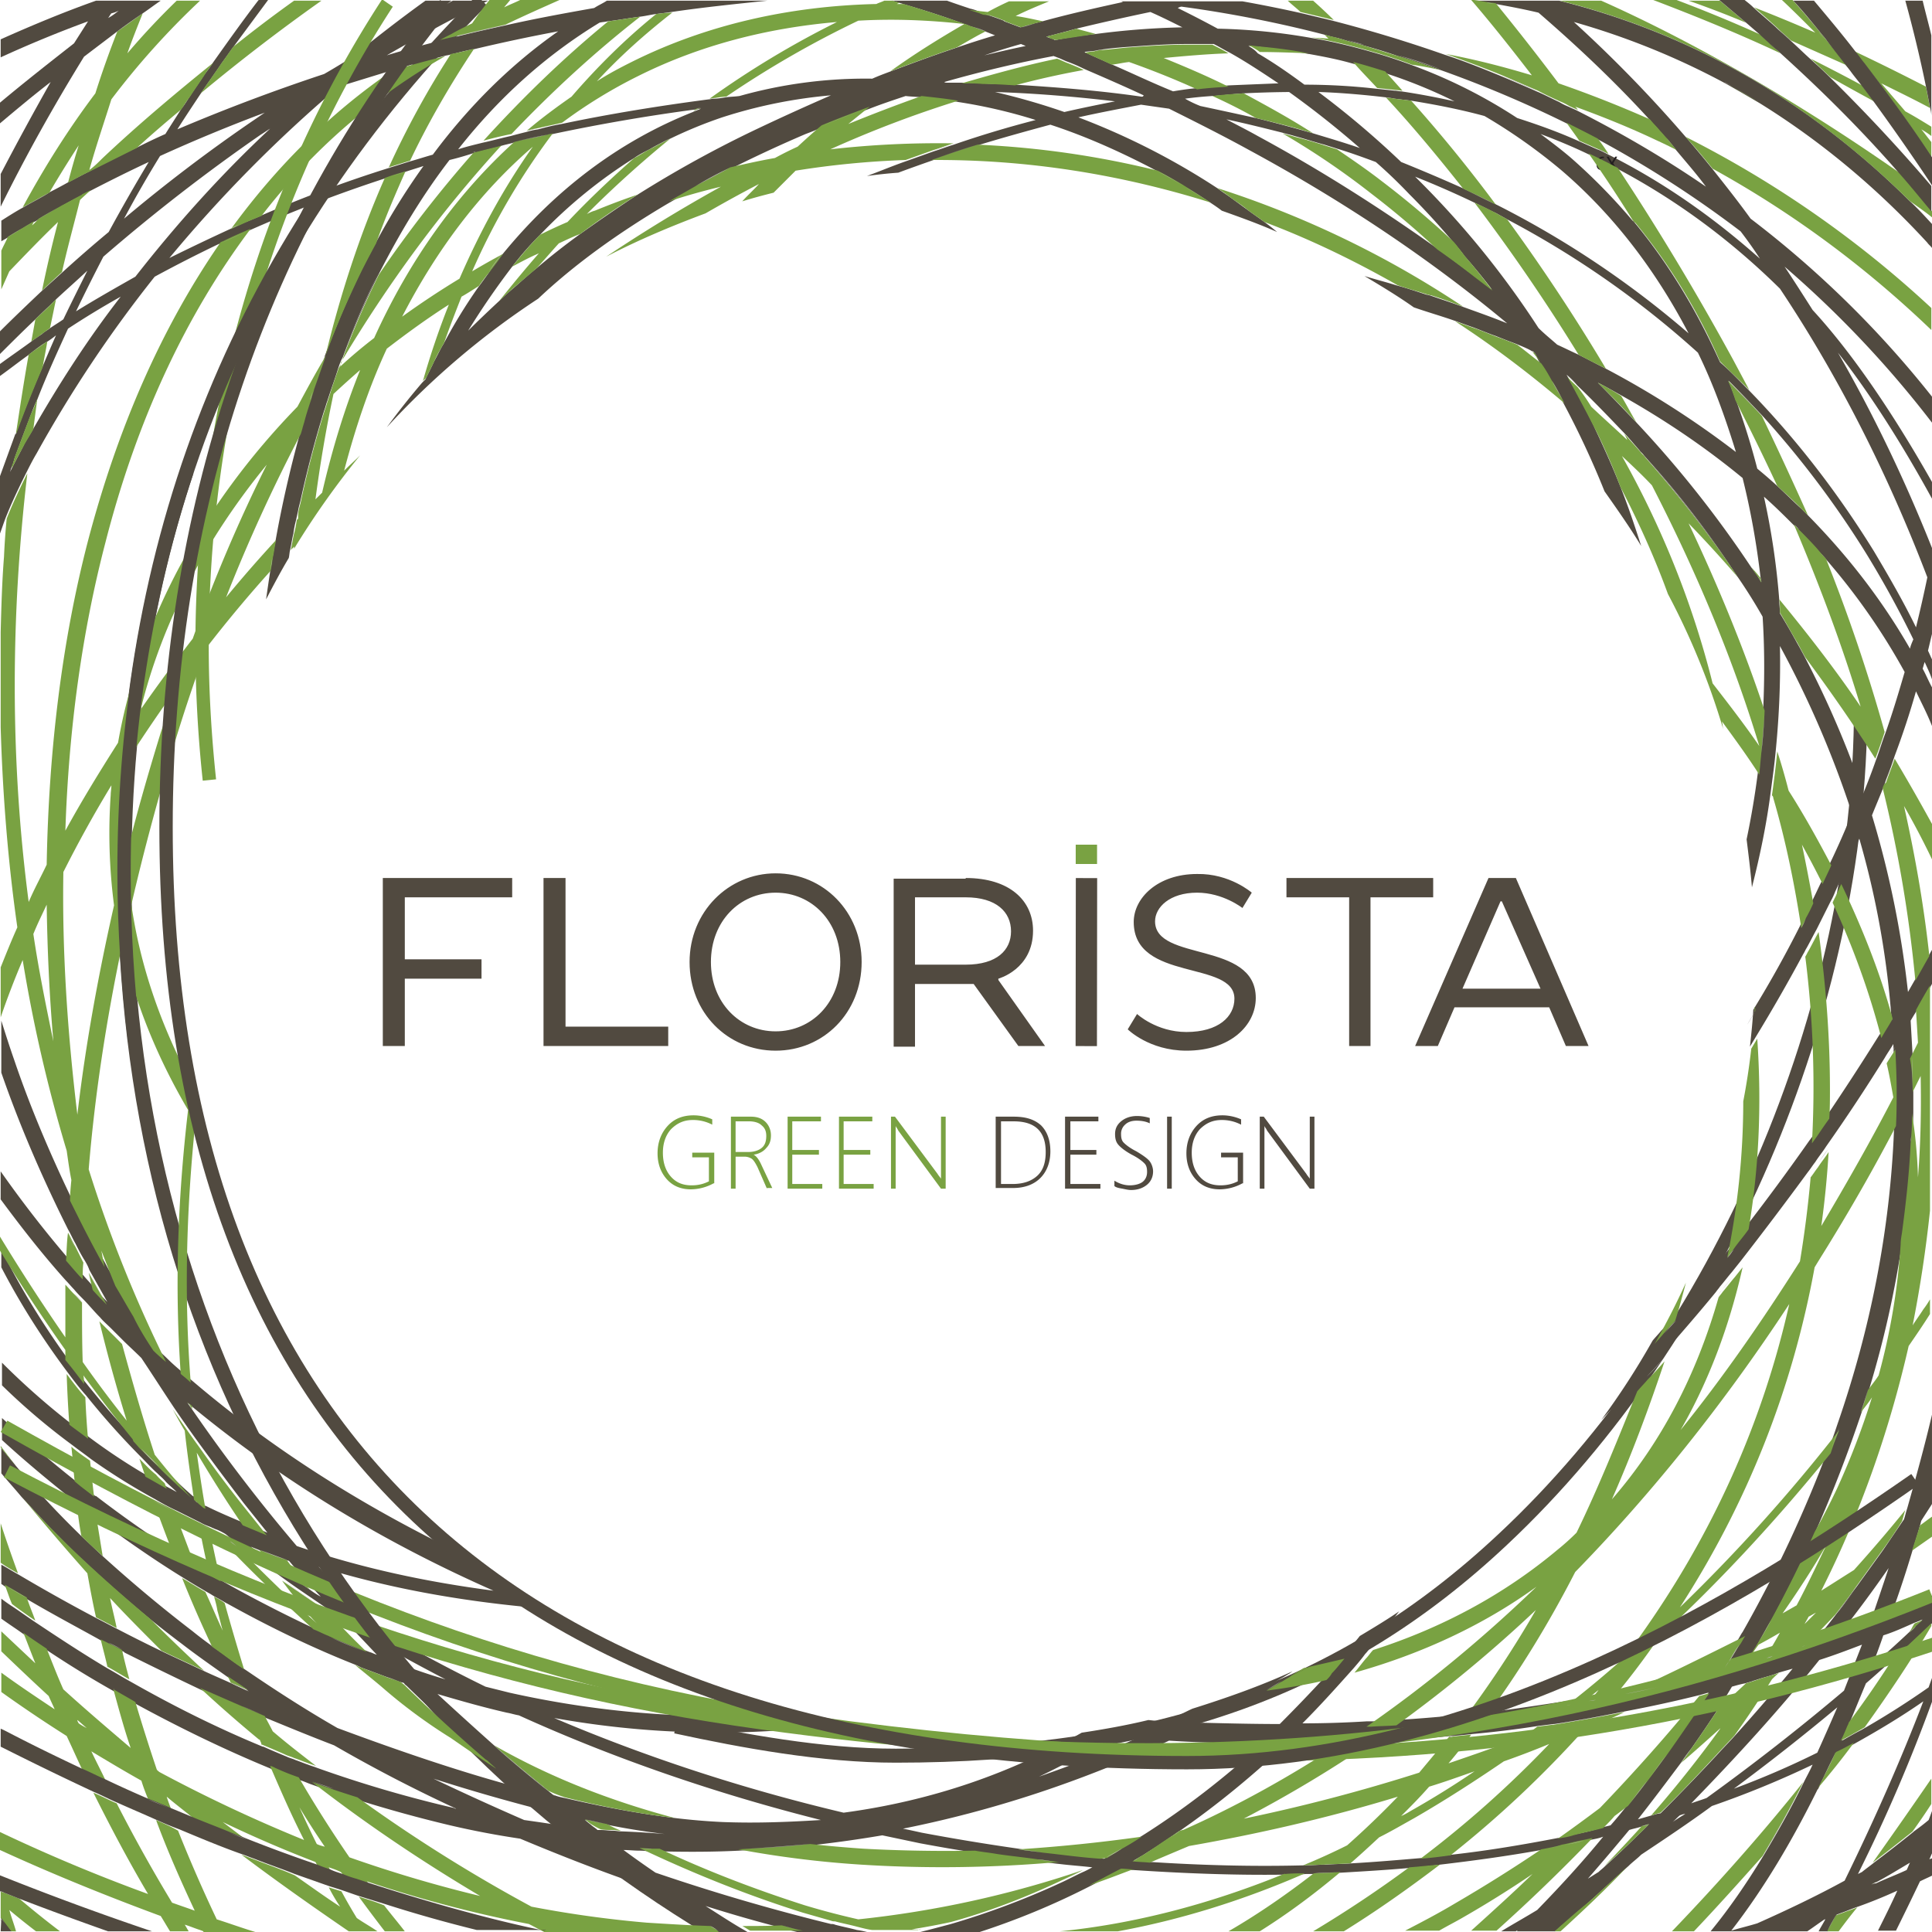
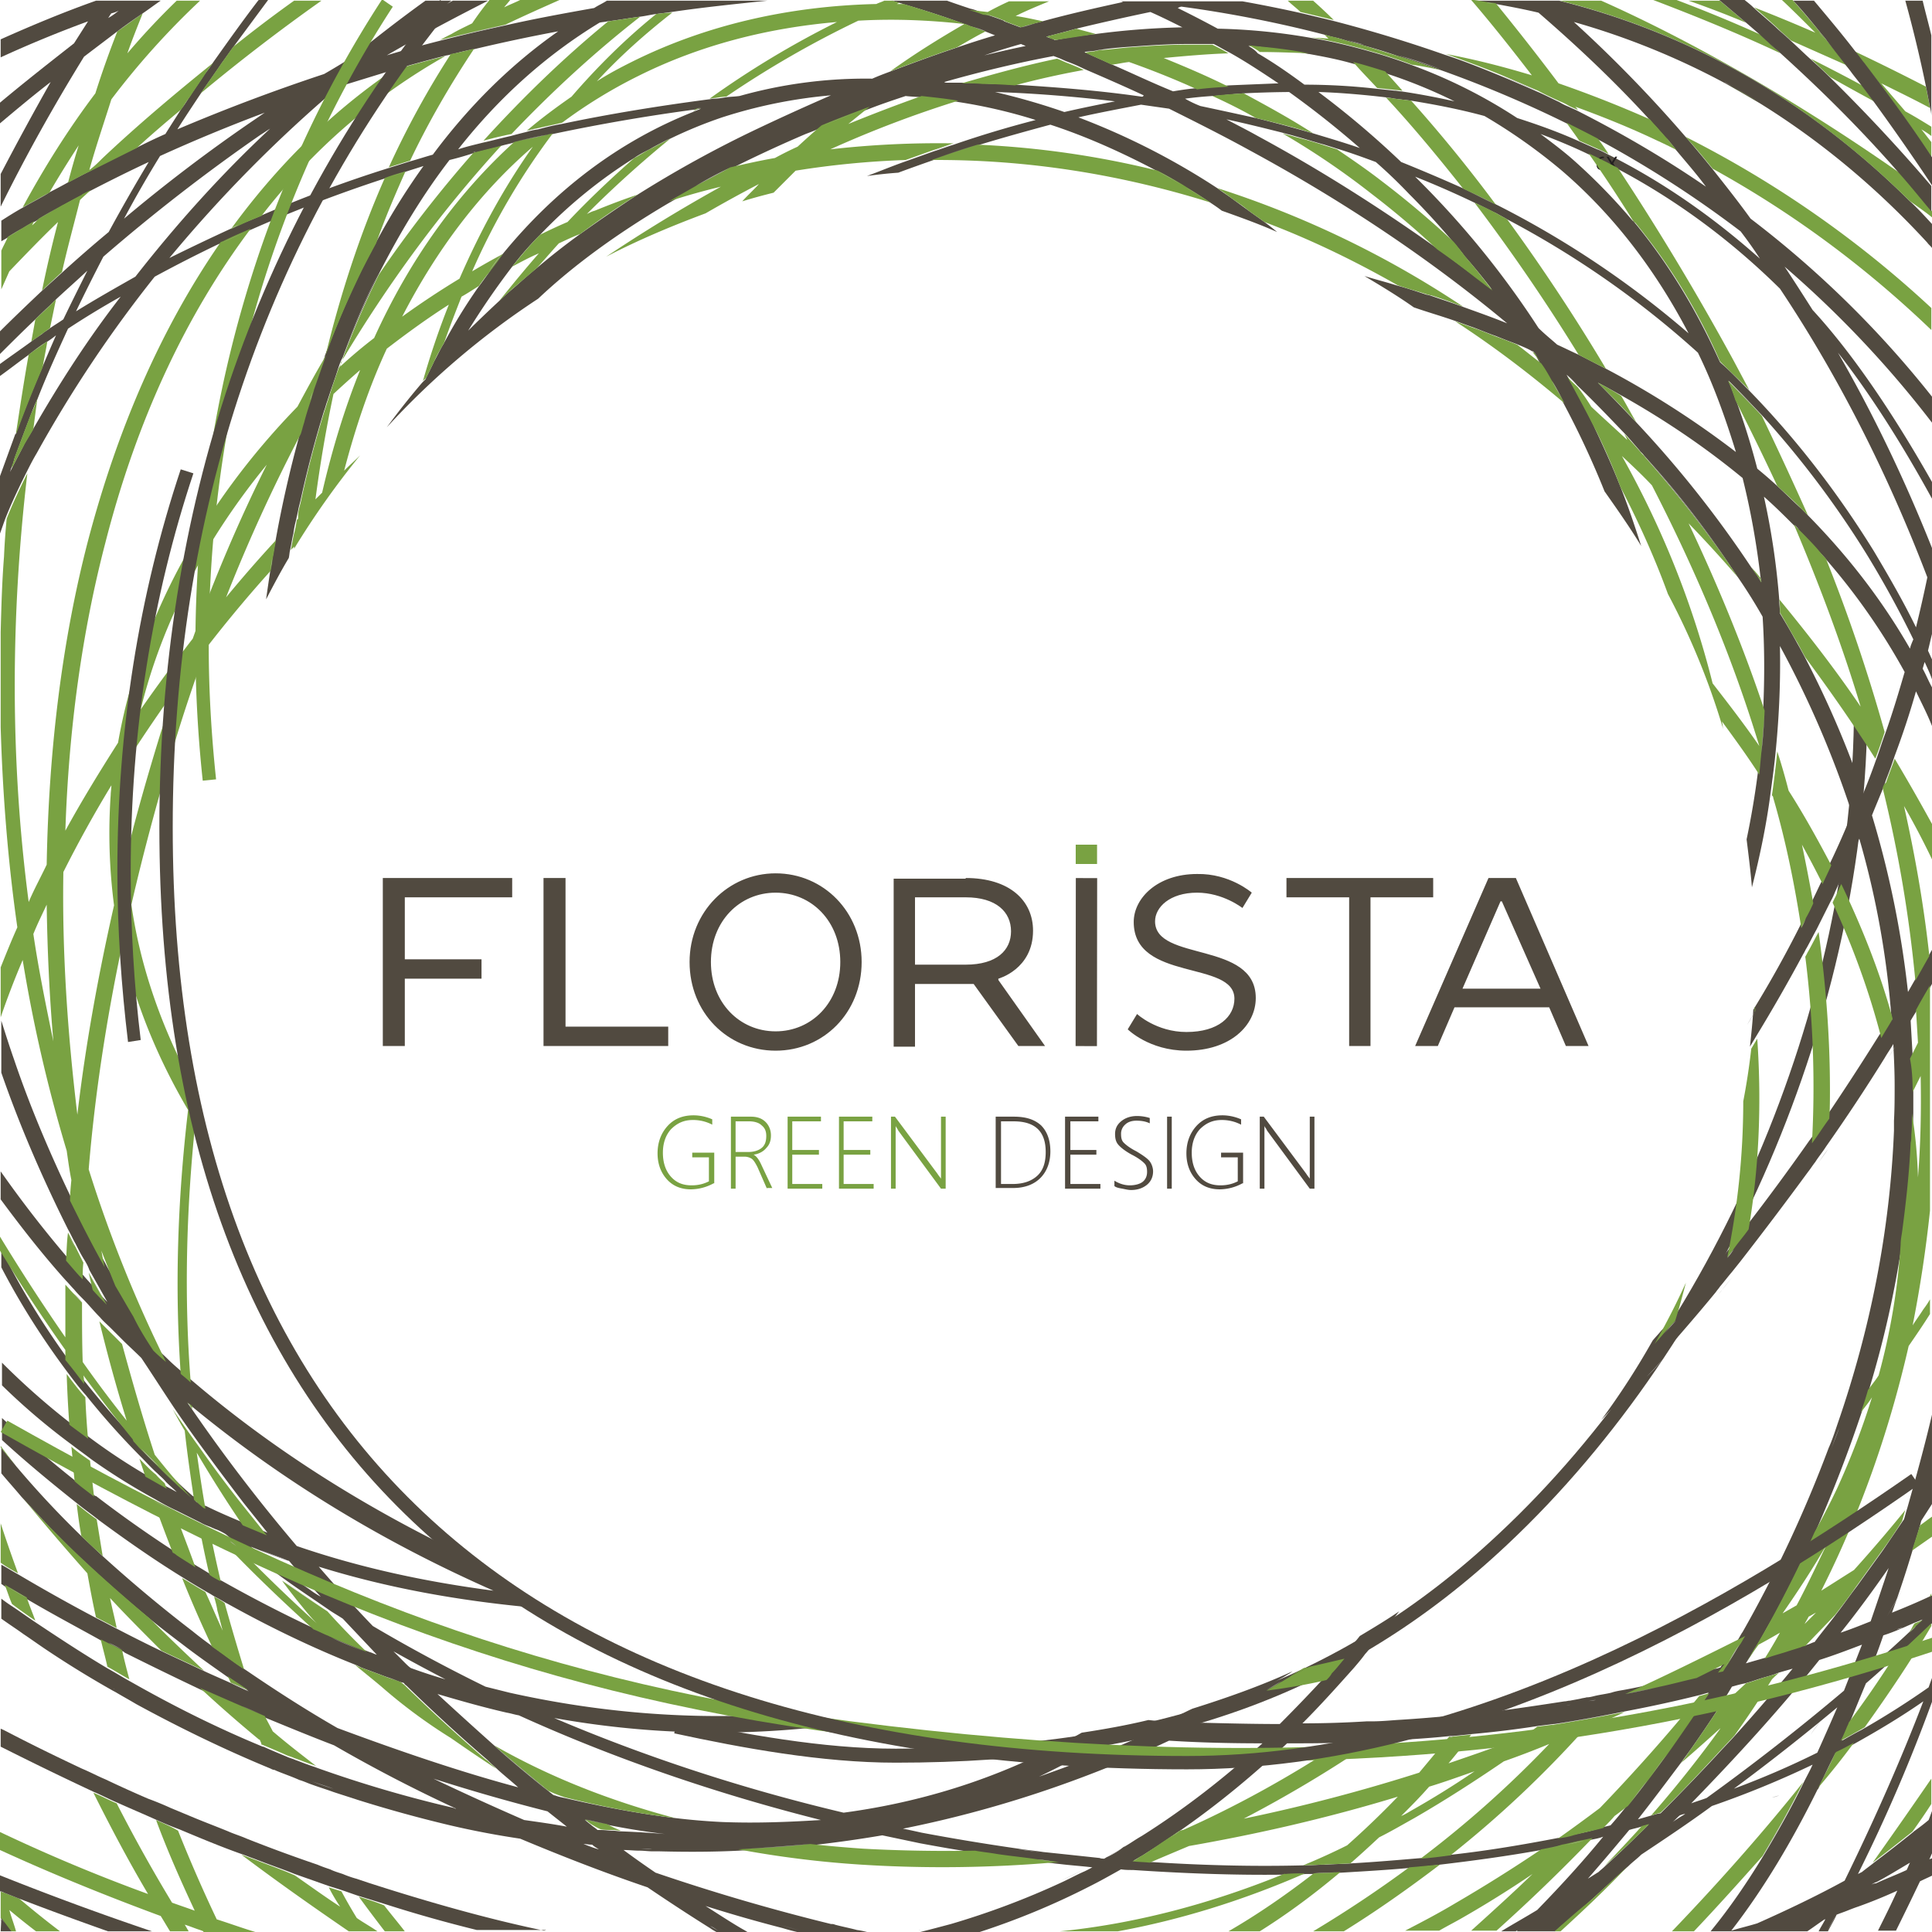
<svg xmlns="http://www.w3.org/2000/svg" width="134" height="134" fill="none">
  <g clip-path="url(#a)">
    <path d="M0 133.121c.093.139.185.231.278.37a2.58 2.58 0 0 0-.278-.37ZM32.517.046h-1.11a4.01 4.01 0 0 0-.463.278c.139-.093.231-.185.37-.278H29.51c-1.804 1.295-3.516 2.636-5.18 3.977-.602.37-1.203.74-1.85 1.11A132.378 132.378 0 0 0 12.302 8.97c.555-.878 1.11-1.71 1.665-2.543.463-.693.972-1.387 1.434-2.08.278-.37.555-.787.833-1.157L18.594 0h-.648L17.9.046c-1.064 1.387-2.081 2.82-3.1 4.254-.184.278-.37.555-.6.833-.324.508-.694 1.017-1.018 1.525-.185.278-.37.601-.601.879-.37.601-.74 1.156-1.11 1.757a36.92 36.92 0 0 0-1.943.925c-1.11.508-2.267 1.063-3.33 1.664-.463.232-.972.509-1.434.74a32.94 32.94 0 0 1-1.296.694c-.6.37-1.248.693-1.85 1.063-.509.278-1.017.601-1.526.925v1.433c.139-.092.324-.184.462-.277.555-.37 1.157-.694 1.712-1.017.046 0 .046-.046.092-.046.093-.047.185-.093.324-.185.555-.324 1.064-.601 1.62-.925.462-.278.924-.509 1.387-.74 0 0 .046 0 .046-.046l.555-.278c1.341-.693 2.637-1.34 4.024-1.988a129.796 129.796 0 0 0-2.775 4.855 94.152 94.152 0 0 0-3.238 2.82c-.509.463-.971.88-1.48 1.342-.925.878-1.897 1.803-2.822 2.728v1.572c.787-.786 1.573-1.572 2.406-2.358.323-.324.693-.648 1.017-.971l.417-.416c.74-.694 1.48-1.341 2.22-2.035-.555 1.11-1.11 2.22-1.665 3.375-.324.232-.648.416-.972.648-.185.138-.37.23-.509.37-.277.185-.555.37-.786.555-.694.508-1.434 1.017-2.128 1.525v.833c.648-.463 1.296-.971 1.943-1.434.416-.323.879-.6 1.295-.924.231-.14.417-.278.648-.463a111.2 111.2 0 0 0-.972 2.266 76.974 76.974 0 0 0-1.804 4.531c0 .046 0 .046-.046.046l-1.11 3.052v3.977c.139-.37.278-.786.416-1.156.417-1.064.926-2.127 1.434-3.144.232-.463.463-.925.74-1.388A88.32 88.32 0 0 1 10.73 19.19a99.47 99.47 0 0 1 4.44-2.266c.047 0 .093-.046.14-.046.647-.277 1.295-.6 1.942-.878a98.709 98.709 0 0 1 9.39-3.607c.463-.139.971-.324 1.434-.462.416-.14.879-.278 1.295-.416a47.647 47.647 0 0 0-3.33 5.363 67.432 67.432 0 0 0-.971 1.85c-.926 1.895-1.758 3.884-2.545 5.965v.046l-.832 2.358c-.046.231-.139.416-.185.647-.185.555-.324 1.11-.509 1.665-.092.277-.139.508-.231.786a81.802 81.802 0 0 0-1.665 7.352c-.093.416-.14.832-.232 1.248-.046.278-.092.555-.138.879a156.72 156.72 0 0 0-.278 1.896c.509-.971 1.018-1.942 1.573-2.867.046-.185.046-.37.092-.555.093-.416.139-.786.232-1.156a6.58 6.58 0 0 1 .184-.925c.047-.23.093-.416.14-.647.046-.277.138-.555.184-.786a79.534 79.534 0 0 1 1.62-6.15c.092-.231.138-.462.23-.694.232-.74.51-1.48.74-2.219.093-.277.186-.555.324-.786a63.761 63.761 0 0 1 2.452-5.687c1.48-2.913 3.099-5.595 4.95-8a21.245 21.245 0 0 0 1.618-.462c.046 0 .139-.046.185-.046l1.665-.417.093-.046c.277-.092.555-.138.878-.23.787-.186 1.573-.37 2.36-.51.138-.046.23-.046.37-.092a130.971 130.971 0 0 1 9.944-1.71c.093 0 .232-.047.324-.047-.185.092-.37.139-.555.231-5.134 2.035-9.575 5.41-13.229 9.895a21.44 21.44 0 0 0-.925 1.249c-.231.323-.462.647-.74 1.017a37.146 37.146 0 0 0-2.405 3.93c-.232.37-.416.786-.648 1.202-.185.417-.416.833-.601 1.249l-.231.231a51.432 51.432 0 0 0-2.452 3.098 55.567 55.567 0 0 1 10.5-8.924c2.498-2.358 5.504-4.531 9.02-6.612l1.942-1.11c.74-.416 1.527-.832 2.313-1.248a93.977 93.977 0 0 1 5.273-2.451c.37-.139.74-.277 1.11-.462 1.11-.463 2.22-.879 3.33-1.295.833-.324 1.666-.601 2.498-.879.37.047.74.047 1.11.093.833.092 1.712.185 2.544.324 1.804.277 3.608.693 5.366 1.248a73.807 73.807 0 0 0-5.69 1.71c-.462.14-.924.325-1.387.463l-1.943.694c-.925.324-1.804.693-2.683 1.017a31.411 31.411 0 0 1 2.174-.231c.74-.278 1.527-.555 2.313-.833 1.064-.37 2.128-.74 3.192-1.063 1.665-.509 3.33-.971 5.042-1.433 2.544.832 4.995 1.942 7.447 3.236.6.324 1.202.694 1.803 1.018.047.046.093.046.14.092.6.37 1.156.694 1.71 1.064.278.184.556.37.787.554 1.295.463 2.59.925 3.84 1.48a14.562 14.562 0 0 0-.88-.694c-.37-.277-.786-.554-1.156-.832-.324-.231-.694-.508-1.018-.74-.37-.277-.74-.508-1.11-.786a49.683 49.683 0 0 0-9.62-4.901c1.433-.324 2.913-.601 4.347-.879l1.943.278c1.85.925 3.7 1.85 5.55 2.867 6.661 3.606 12.628 7.63 17.901 12.022-1.018-.416-2.081-.786-3.099-1.156-.74-.278-1.48-.509-2.267-.786-.046 0-.138-.047-.23-.047-.694-.23-1.388-.462-2.082-.647-.74-.231-1.48-.416-2.22-.647 1.156.693 2.312 1.387 3.422 2.173.925.324 1.897.601 2.822.925.416.139.879.323 1.295.462.509.185 1.018.416 1.573.601.462.185.925.37 1.434.555.323.139.693.278 1.017.463.047.046.093.046.139.046.093.139.139.231.231.37l.139.277c.046.046.046.093.093.139.231.416.462.832.74 1.202.277.509.601 1.017.878 1.572a61.6 61.6 0 0 1 2.868 6.15c.879 1.248 1.758 2.497 2.544 3.792-.462-1.434-.925-2.821-1.48-4.208-.555-1.434-1.202-2.82-1.85-4.208a50.033 50.033 0 0 0-1.85-3.468c.277.231.509.463.74.74 1.11 1.064 2.128 2.127 3.145 3.19.416.417.787.879 1.157 1.295.092.139.231.231.323.37 2.359 2.682 4.533 5.456 6.43 8.323a37.32 37.32 0 0 1 1.804 2.867c.138 2.08.138 4.208.046 6.335a64.05 64.05 0 0 1-.231 2.959c-.047.509-.093 1.017-.139 1.48a58.232 58.232 0 0 1-.786 4.67c.138 1.11.277 2.22.37 3.329.555-2.173 1.017-4.393 1.295-6.566.138-1.017.277-2.035.37-3.052.231-2.404.324-4.762.277-7.12a69.159 69.159 0 0 1 4.996 11.605 56.827 56.827 0 0 1-1.527 3.468c-.185.416-.416.879-.601 1.295-.231.462-.416.878-.647 1.34-.185.325-.324.694-.509 1.018-.093.231-.232.463-.324.694a77.63 77.63 0 0 1-3.192 5.733c0 .046-.046.046-.046.093-.046.832-.139 1.71-.231 2.543l.416-.694a120.67 120.67 0 0 0 3.284-5.733c.093-.139.139-.278.231-.417.232-.416.463-.878.694-1.294l.972-1.942a4.69 4.69 0 0 0 .323-.694c.093-.185.185-.416.278-.6l1.388-3.053a60.716 60.716 0 0 1 2.22 12.3c0 .046-.046.046-.046.046 0 .046-.047.046-.047.093-.231.416-.508.832-.786 1.248-1.156 1.85-2.359 3.7-3.608 5.549-.37.6-.786 1.156-1.203 1.71a162.406 162.406 0 0 1-4.394 5.965c-.323.463-.694.879-1.017 1.341-.139.185-.324.416-.463.601-.416.509-.786 1.018-1.202 1.526-.787.971-1.573 1.896-2.359 2.82-.278.325-.556.648-.833.926-.185.23-.416.462-.601.693a53.233 53.233 0 0 1-3.562 5.503c.74-.786 1.48-1.573 2.267-2.359.231-.277.508-.554.74-.832.37-.416.786-.832 1.156-1.248 1.249-1.434 2.544-2.913 3.793-4.44.092-.138.185-.23.277-.37.278-.323.555-.693.833-1.016l.555-.694a275.078 275.078 0 0 0 4.718-6.242c.185-.231.324-.463.509-.694.231-.37.509-.693.74-1.063a128.217 128.217 0 0 0 4.07-6.15c.185-.324.417-.647.602-.971.046.971.092 1.896.092 2.867 0 .832 0 1.618-.046 2.45v.694c-.278 6.89-1.619 13.733-3.932 20.391-.185.555-.37 1.11-.601 1.619a88.548 88.548 0 0 1-5.967 12.762c-.139.185-.231.416-.37.601-.231.416-.463.832-.74 1.202l-.278.416c-.046.092-.092.139-.138.231-.139.046-.232.093-.37.093-.463.138-.972.231-1.434.37-.833.231-1.712.416-2.544.601a43.84 43.84 0 0 1-2.406.508c-.277.047-.555.093-.832.185-.37.093-.786.139-1.157.231-.185.047-.37.093-.555.093-.138.046-.277.046-.416.092-.231.047-.509.093-.74.139-.139 0-.231.046-.37.046-1.804.278-3.654.555-5.504.786-.324.047-.602.047-.925.093-.185 0-.417.046-.602.046-1.526.139-3.052.278-4.625.37-.602.046-1.157.093-1.758.093h-.324a71.56 71.56 0 0 1-4.44.138c1.249-1.248 2.405-2.543 3.562-3.838.277-.323.555-.647.786-.971.185-.185.324-.416.509-.601a82.737 82.737 0 0 0 1.85-2.358c-.879.601-1.804 1.156-2.73 1.711-.323.416-.693.832-1.063 1.248-.278.324-.601.694-.879 1.018-.139.138-.277.277-.37.462a111.908 111.908 0 0 1-3.238 3.376c-1.85 0-3.7-.047-5.55-.093a114.114 114.114 0 0 0 4.671-2.497c.324-.185.694-.416 1.018-.601.185-.092.37-.231.555-.324.046-.046.139-.092.185-.138-2.22 1.017-4.58 1.849-6.938 2.589-.601.277-1.203.601-1.804.879-.416 0-.833-.047-1.249-.093-1.526.37-3.099.647-4.625.879-4.857 2.774-10.315 4.716-16.513 5.548-7.031-1.664-13.784-3.884-20.075-6.566a63.793 63.793 0 0 0 18.502.601 46.402 46.402 0 0 1-3.654-.832c-5.92.324-11.934-.185-17.947-1.526l-1.665-.416a113.25 113.25 0 0 1-7.817-4.208 103.913 103.913 0 0 1-3.747-4.115c4.764 1.48 9.714 2.358 14.71 2.821-1.759-1.202-3.47-2.451-5.043-3.838-6.892-3.329-13.09-7.306-18.502-11.93-.23-.185-.462-.37-.693-.6-.324-.278-.648-.556-.972-.88a13.457 13.457 0 0 0-.879-.785c-.462-.74-.878-1.434-1.34-2.174l-.093-.185c-.417-.693-.833-1.433-1.25-2.127-.23-.462-.508-.878-.74-1.34-.647-1.157-1.248-2.359-1.85-3.515l-.555-1.11c-1.526-3.19-2.867-6.38-3.931-9.525-.324-.924-.602-1.803-.88-2.681v3.606c1.25 3.607 2.822 7.26 4.626 10.866.185.324.324.648.51.971.184.37.37.74.6 1.11.14.231.278.463.37.74l1.25 2.22a22.313 22.313 0 0 1-.972-1.064c-.231-.278-.462-.509-.694-.786-.37-.416-.786-.879-1.156-1.295a80.757 80.757 0 0 1-4.58-5.918v1.942c1.435 1.942 2.915 3.837 4.534 5.64.185.186.37.417.555.602.185.231.416.462.601.647.416.416.786.879 1.203 1.295.23.277.508.508.786.786l.786.786c.417.416.88.832 1.295 1.248.74 1.11 1.48 2.266 2.22 3.376a90.518 90.518 0 0 0 1.85 2.635 227.205 227.205 0 0 0 3.007 4.023l1.665 2.081-1.665-.694c-.879-.37-1.757-.739-2.59-1.156-.046 0-.092-.046-.139-.046-.138-.139-.277-.231-.416-.37-.092-.046-.139-.138-.231-.185-.046-.046-.093-.092-.139-.092-.416-.37-.786-.694-1.156-1.064-.37-.37-.787-.739-1.157-1.109l-1.249-1.249c-.185-.185-.37-.37-.508-.555a67.84 67.84 0 0 1-3.423-3.976l-1.25-1.665c-1.757-2.45-3.283-4.947-4.532-7.49V87.9c1.295 2.497 2.821 4.901 4.58 7.26.415.554.832 1.11 1.294 1.618a53.303 53.303 0 0 0 3.793 4.254c.37.37.74.786 1.156 1.156.186.185.417.37.602.601.231.231.509.462.74.693-.185-.092-.416-.231-.601-.323-.51-.278-.972-.555-1.48-.833a42.21 42.21 0 0 1-3.978-2.635c-.417-.324-.88-.648-1.296-.971a50.84 50.84 0 0 1-4.764-4.208v1.572a45.848 45.848 0 0 0 4.903 4.162c.416.323.879.647 1.295.971a44.418 44.418 0 0 0 4.44 2.774c.463.277.972.555 1.48.786l1.666.832c.231.139.509.232.74.324.046.046.139.046.185.093.046 0 .093.046.139.046.231.092.416.185.647.323.186.139.324.278.51.417.138.138.323.231.462.37.416.323.786.647 1.203.924.647.463 1.295.971 1.942 1.434 1.018.74 2.082 1.433 3.145 2.173.278.185.602.37.88.555l2.358 2.497c-.185-.047-.323-.139-.508-.185-.833-.324-1.666-.648-2.452-1.018-.046-.046-.139-.046-.185-.092-.37-.139-.694-.324-1.064-.462a95.234 95.234 0 0 1-6.476-3.33c-.277-.138-.508-.323-.786-.462-.324-.185-.601-.37-.925-.555-.463-.277-.879-.555-1.295-.832a.973.973 0 0 1-.278-.185 85.098 85.098 0 0 1-5.504-3.884h-.046c-.463-.324-.879-.694-1.342-1.017A92.315 92.315 0 0 1 .138 98.35v1.526c1.712 1.572 3.516 3.052 5.32 4.485.462.37.925.694 1.387 1.063 1.943 1.434 3.932 2.821 5.967 4.069.509.324 1.064.648 1.619.971.185.093.37.232.555.324.277.139.555.324.832.463 2.915 1.618 5.875 3.051 8.928 4.253l.277.139c.602.231 1.25.463 1.85.694.37.139.694.277 1.064.37.046 0 .046 0 .093.046.046.092.139.139.185.185a118.417 118.417 0 0 0 5.597 5.132l.138.139c.185.185.417.37.602.555.462.416.925.786 1.387 1.202-3.978-1.063-8.187-2.497-12.535-4.115-2.174-1.249-4.255-2.589-6.29-3.977l-.417-.277c-.601-.416-1.202-.879-1.804-1.295-.508-.37-1.017-.74-1.526-1.156a97.462 97.462 0 0 1-6.152-5.132c-.509-.463-.971-.925-1.48-1.387a66.018 66.018 0 0 1-4.626-4.948c-.323-.416-.693-.832-1.017-1.248v1.757c.462.555.925 1.063 1.388 1.618 1.017 1.11 2.035 2.22 3.145 3.329a93.533 93.533 0 0 0 5.92 5.271 81.532 81.532 0 0 0 2.082 1.619c1.018.786 2.081 1.526 3.191 2.312.463.323.972.647 1.434.971-.416-.185-.832-.37-1.202-.555-.602-.277-1.157-.509-1.758-.786-.971-.463-1.989-.925-2.96-1.387a102.35 102.35 0 0 1-3.146-1.572c-.462-.232-.97-.509-1.433-.74a125.665 125.665 0 0 1-5.458-3.052c-.417-.231-.787-.462-1.203-.694v1.341c.092.047.185.139.277.185.51.324 1.018.601 1.527.879 1.804 1.063 3.561 1.988 5.134 2.867l.555.277c.324.139.601.324.925.462.047 0 .093.047.139.093a282.11 282.11 0 0 0 5.32 2.589c.924.416 1.896.833 2.867 1.249.555.231 1.064.462 1.619.693 1.573.648 3.145 1.295 4.718 1.896a104.5 104.5 0 0 0 8.465 4.393c-.047 0-.093 0-.14-.046a85.454 85.454 0 0 1-9.481-2.775c-.232-.092-.417-.138-.648-.231-.277-.092-.601-.231-.879-.324-.185-.092-.416-.138-.601-.231-.555-.231-1.11-.462-1.619-.693h-.046c-3.146-1.295-6.198-2.821-9.205-4.532-.509-.277-1.018-.601-1.526-.878-1.712-1.018-3.33-2.081-4.996-3.191-.555-.37-1.064-.74-1.619-1.11a11.228 11.228 0 0 1-.786-.554v1.387c.509.37 1.017.693 1.526 1.063.555.37 1.064.74 1.62 1.11a70.648 70.648 0 0 0 4.67 2.867c.047 0 .047.046.093.046.463.277.972.555 1.434.832 3.053 1.665 6.198 3.191 9.344 4.485a.648.648 0 0 0 .277.093c.047 0 .047.046.093.046.555.231 1.11.416 1.619.648.323.092.601.231.879.323.508.185.97.324 1.48.509.555.185 1.156.37 1.711.555a92.731 92.731 0 0 0 6.383 1.757 60.13 60.13 0 0 0 4.857.925c2.868 1.202 5.828 2.358 8.835 3.375 1.434.971 2.914 1.942 4.394 2.867.185.139.416.231.601.37h2.174c-.185-.093-.37-.231-.555-.324-.879-.509-1.711-1.063-2.59-1.618a100.72 100.72 0 0 0 5.32 1.526c.462.138.97.277 1.48.369H60.5c-.37-.092-.694-.184-1.064-.231-.51-.138-1.018-.231-1.527-.37-.092-.046-.185-.046-.277-.046a142.521 142.521 0 0 1-12.165-3.56 67.066 67.066 0 0 1-2.22-1.572c.37 0 .74.046 1.11.046.324 0 .601.046.925.046h.462c1.85.046 3.654.046 5.505-.046 1.665-.093 3.33-.185 4.995-.37a84.517 84.517 0 0 0 4.95-.694l2.636.555c1.249.231 2.544.463 3.84.648.508.092 1.017.138 1.525.231.926.138 1.897.277 2.822.37.509.046.971.138 1.48.185.74.092 1.48.138 2.267.231-.185.092-.417.231-.648.324-.509.231-1.017.508-1.526.739a55.333 55.333 0 0 1-7.632 2.867c-.694.185-1.388.37-2.128.555h-.093c-.046 0-.092.046-.138.046h4.209a52.053 52.053 0 0 0 7.724-3.19c.74-.37 1.48-.786 2.22-1.202.278.046.556.046.833.046 3.47.231 6.985.37 10.454.323h.138c.463 0 .926 0 1.388-.046h.555c.648 0 1.25-.046 1.897-.092 1.572-.093 3.145-.185 4.718-.324a33.403 33.403 0 0 0 2.127-.231c2.359-.278 4.718-.601 7.031-1.017.509-.093.971-.185 1.48-.278.509-.092.972-.185 1.48-.323.232-.047.417-.093.648-.139.231-.046.463-.093.694-.185-1.434 1.757-2.961 3.422-4.579 5.086-.833.509-1.666.971-2.498 1.48h1.017c.047-.046.093-.046.139-.093-.046.047-.046.047-.046.093h2.636c.833-.74 1.712-1.434 2.498-2.173.879-.787 1.712-1.573 2.59-2.359.278-.277.602-.508.879-.786 1.665-1.109 3.331-2.219 4.903-3.375a66.669 66.669 0 0 0 6.985-2.867c-.185.416-.417.832-.602 1.202-.878 1.804-1.85 3.514-2.821 5.133-1.156 1.896-2.359 3.653-3.654 5.225h6.708c.416-.278.786-.555 1.202-.833h.047c-.139.278-.324.555-.463.833h.648c.185-.37.416-.74.601-1.156.231-.093.509-.185.74-.278.231-.092.463-.185.74-.277a33.963 33.963 0 0 0 2.729-1.11c-.416.925-.879 1.85-1.341 2.775h1.249a239.85 239.85 0 0 0 1.665-3.422c.277-.139.601-.278.879-.416v-1.202c-.093.046-.139.046-.232.092.093-.185.139-.324.232-.509v-2.959c-.093.231-.185.509-.278.74-.324.277-.694.555-1.018.786l-.046.046a107.65 107.65 0 0 1-2.729 2.127c-.277.231-.555.416-.832.648l-.278.138a114.28 114.28 0 0 0 5.181-12.068v-1.665c-.093.278-.185.509-.278.786a58.242 58.242 0 0 1-4.348 2.775c-.092.046-.231.138-.324.185-.462.231-.925.508-1.341.739.139-.323.278-.693.463-1.017.046-.092.092-.185.092-.277.37-.879.74-1.804 1.11-2.682.648-.555 1.249-1.11 1.897-1.665.925-.832 1.85-1.664 2.729-2.543v-1.896c-.047 0-.093.047-.139.047-.879.416-1.758.786-2.683 1.156a78.907 78.907 0 0 0 1.434-4.347c.185-.601.37-1.156.509-1.711.046-.092.046-.185.092-.323.232-.37.509-.786.74-1.156v-6.196c-.508 2.173-1.11 4.346-1.711 6.473-.093.278-.139.509-.231.786-.509.74-.972 1.434-1.48 2.173l-1.804 2.497c-.463.601-.879 1.203-1.342 1.804-.509.693-1.064 1.341-1.572 2.034-.185.046-.324.139-.509.185a.87.87 0 0 1-.324.093c-.278.092-.601.185-.879.277-.416.139-.786.231-1.203.37l-.416.139c-.462.138-.971.277-1.434.416.047-.093.093-.139.139-.231.046-.047.046-.093.093-.139.185-.278.323-.555.508-.832.37-.602.694-1.249 1.064-1.85a84.246 84.246 0 0 0 3.053-6.15 95.047 95.047 0 0 0 3.192-8.276c.185-.51.323-1.064.508-1.573a70.31 70.31 0 0 0 2.267-10.08c.046-.277.092-.555.092-.832.278-2.08.509-4.162.602-6.242 0-.185.046-.37.046-.555 0-.509.046-.971.046-1.48v-1.479c0-.786 0-1.573-.046-2.405-.046-.832-.093-1.618-.139-2.45.185-.324.37-.602.555-.925.324-.555.648-1.11.972-1.711v-2.358c-.047.092-.139.231-.185.323-.324.555-.648 1.156-.972 1.711l-.555.971a67.646 67.646 0 0 0-2.498-12.253c.278-.694.555-1.34.833-2.034l.139-.417c.231-.554.416-1.11.601-1.664a56.354 56.354 0 0 0 1.48-4.485c.37.786.787 1.572 1.11 2.404v-2.682c-.231-.416-.416-.878-.647-1.294.046-.14.092-.324.139-.463.185.416.37.786.508 1.202V45.73c-.092-.185-.185-.416-.277-.6.092-.37.185-.787.277-1.157v-5.965c-1.896-4.762-4.07-9.294-6.522-13.548 2.174 2.775 4.395 6.243 6.522 10.127V33.43c-2.775-4.902-5.596-9.017-8.279-11.93-.648-1.017-1.295-2.035-1.943-3.006a73.077 73.077 0 0 1 10.222 10.82v-1.803a70.593 70.593 0 0 0-12.581-12.346c-.833-1.156-1.711-2.265-2.59-3.375a78.716 78.716 0 0 0-1.85-2.22 91.979 91.979 0 0 0-7.817-8.045A52.085 52.085 0 0 1 119.66 5.78l.047.046-.047-.046c.833.462 1.619.925 2.406 1.387 4.024 2.497 7.955 5.687 11.61 9.664.092.139.231.231.323.37v-1.665c-.508-.555-1.017-1.11-1.572-1.618C124.98 6.52 116.7 2.173 108.143.046h-5.921c.278.046.555.093.879.139.231.046.463.046.648.092 1.017.185 1.989.37 2.96.602 2.729 2.358 5.319 4.808 7.725 7.444.231.277.508.555.74.832.138.139.277.324.416.463l.694.832c.694.832 1.387 1.618 2.035 2.497-2.822-1.942-5.828-3.7-8.927-5.271-.185-.093-.416-.185-.601-.278a4.189 4.189 0 0 1-.648-.323c-.509-.232-1.018-.51-1.573-.74-.832-.37-1.711-.74-2.59-1.11-1.249-.509-2.498-1.017-3.793-1.433a95.294 95.294 0 0 0-7.77-2.359l-.556-.138c-.601-.139-1.156-.278-1.757-.416a97.26 97.26 0 0 0-3.932-.787h-8.418l.138.047c-1.896.416-3.746.832-5.596 1.34l-.556.14-.97.277-1.111-.416-.046-.047c-.463-.185-.925-.323-1.388-.508-.092-.046-.139-.046-.231-.093-.231-.092-.463-.185-.694-.23-.555-.186-1.11-.37-1.619-.556h-3.839c.185.046.324.093.509.139.092.046.185.046.277.092 1.434.417 2.868.879 4.256 1.388.185.046.323.138.508.185.324.092.602.23.926.323l.694.278c-.926.277-1.805.555-2.73.878-.046 0-.092.046-.138.046-1.527.51-3.007 1.064-4.487 1.619-.37.139-.74.277-1.156.462a32.257 32.257 0 0 0-9.205 1.202c-.324.047-.648.047-.971.093-.278.046-.556.092-.787.092-.139 0-.277.047-.37.047-3.515.462-6.938 1.017-10.222 1.71-.555.093-1.11.232-1.619.37a5.377 5.377 0 0 0-.833.185c-.37.093-.74.185-1.063.278-.648.138-1.296.323-1.943.462-.555.139-1.157.277-1.712.463 2.868-3.653 6.152-6.566 9.806-8.786.185-.046.37-.046.555-.092.787-.093 1.527-.232 2.267-.324.37-.046.74-.139 1.11-.185.37-.046.74-.092 1.064-.139 2.174-.323 4.44-.555 6.66-.786H42.092c-.277.185-.601.324-.879.509-2.081.37-4.116.74-6.152 1.202a130.07 130.07 0 0 0-4.533 1.064c-1.248.323-2.497.647-3.7 1.017 2.313-1.341 4.672-2.59 7.03-3.792h-1.34ZM11.1 10.82a113.637 113.637 0 0 1 7.263-3.006c-.278.185-.602.416-.88.601a112.303 112.303 0 0 0-8.88 6.751A81.193 81.193 0 0 1 11.1 10.82ZM2.313 29.732c-.185.323-.416.693-.601 1.017 0 .046-.046.046-.046.092-.278.555-.556 1.064-.833 1.619l-.139.277c.046-.139.093-.324.185-.462a7.63 7.63 0 0 1 .139-.509c.37-1.017.74-1.988 1.11-2.96.139-.37.278-.74.463-1.109.647-1.665 1.387-3.283 2.127-4.901a59.133 59.133 0 0 1 3.654-2.22c-2.266 2.913-4.255 6.011-6.059 9.155ZM9.39 19.189c-1.388.786-2.775 1.572-4.117 2.404a144.995 144.995 0 0 1 1.897-3.791A127.654 127.654 0 0 1 18.086 9.34c.231-.138.416-.277.648-.416-3.423 3.19-6.522 6.659-9.344 10.265Zm20.63-8.462c-.51.14-1.064.324-1.573.463-.463.139-.879.277-1.341.416-.047 0-.093.046-.14.046a88.572 88.572 0 0 0-8.926 3.33c-.51.23-1.018.416-1.527.647-.185.092-.37.185-.601.277a170.911 170.911 0 0 0-4.163 1.988A95.068 95.068 0 0 1 23.497 6.011l3.608-1.11a110.11 110.11 0 0 1 3.7-1.017c.139-.046.278-.046.416-.092.555-.14 1.064-.278 1.62-.37a120.14 120.14 0 0 1 5.874-1.249c-3.238 2.266-6.152 5.133-8.696 8.554Zm22.526-1.803a79.904 79.904 0 0 0-8.326 4.578 120.648 120.648 0 0 0-3.978 2.728 48.065 48.065 0 0 0-3.007 2.358c-.462.37-.878.74-1.295 1.11-.416.37-.879.74-1.295 1.156a94.89 94.89 0 0 0-2.174 2.08 53.5 53.5 0 0 1 3.053-4.439 22.242 22.242 0 0 1 1.943-2.219 33.86 33.86 0 0 1 6.522-5.317c.323-.232.694-.417 1.063-.601.463-.278.972-.51 1.434-.74a31.042 31.042 0 0 1 3.608-1.48 34.081 34.081 0 0 1 7.54-1.526 169.98 169.98 0 0 0-5.088 2.312Zm79.928 36.066c-1.989-3.468-4.394-6.52-7.077-9.247l-.463-.463c-.555-.508-1.11-1.063-1.665-1.572a32.1 32.1 0 0 0-1.387-1.202 51.788 51.788 0 0 0-1.481-4.763c-.185-.462-.323-.878-.508-1.34.786.785 1.572 1.618 2.359 2.45a66.01 66.01 0 0 1 7.262 9.664 71.201 71.201 0 0 1 3.191 5.826c-.092.231-.185.416-.231.647Zm1.203-4.947a93.974 93.974 0 0 1-.787 3.468c-.879-1.804-1.896-3.56-2.914-5.272-2.544-4.115-5.412-7.814-8.649-11.143l-.093-.093c-.601-.6-1.203-1.248-1.85-1.803l-.093-.092c-1.572-3.515-3.515-6.751-5.874-9.618-.046-.046-.092-.139-.185-.185a41.058 41.058 0 0 0-4.209-4.3c-.694-.601-1.434-1.156-2.174-1.711 1.11.416 2.22.878 3.284 1.387.694.324 1.341.648 2.035 1.017 3.932 2.081 7.725 4.81 11.286 8.323 4.163 6.243 7.54 12.993 10.223 20.022ZM86.588 3.19h.047c.693.047 1.387.14 2.081.232s1.341.185 2.035.323h.046c1.018.185 1.99.37 2.96.648.74.185 1.48.416 2.221.647a35.078 35.078 0 0 1 4.903 1.988 51.995 51.995 0 0 0-3.7-.693c-.14 0-.324-.047-.463-.047-.416-.046-.879-.092-1.295-.138a44.388 44.388 0 0 0-4.95-.278c-1.063-.786-2.127-1.526-3.237-2.173-.185-.231-.416-.37-.648-.509Zm9.529 3.56c.185.047.416.047.601.093.37.047.786.093 1.156.14 1.712.276 3.377.6 5.088 1.063a38.786 38.786 0 0 1 5.366 3.791c3.608 3.098 6.522 6.936 8.788 11.282a65.724 65.724 0 0 0-13.321-8.924c-.046 0-.046-.046-.092-.046-.694-.37-1.388-.693-2.082-1.017-.046 0-.092-.046-.092-.046a122.654 122.654 0 0 0-4.348-1.85 62.502 62.502 0 0 0-5.736-4.855c1.48.046 3.1.185 4.672.37ZM81.963.463a85.158 85.158 0 0 1 9.898 1.942c.324.093.648.185.925.232.14.046.324.092.463.138.416.139.879.232 1.295.37a36.52 36.52 0 0 1 2.405.74c1.018.324 1.99.647 2.96.971a81.262 81.262 0 0 1 8.743 3.7c.74.37 1.434.739 2.174 1.109a75.397 75.397 0 0 1 9.898 6.38c.463.602.925 1.25 1.342 1.897-3.377-3.006-6.892-5.41-10.5-7.214-.278-.138-.509-.277-.787-.37l-1.248-.554c-1.434-.648-2.868-1.156-4.302-1.619a35.632 35.632 0 0 0-7.262-3.653 40.161 40.161 0 0 0-2.174-.74c-1.573-.462-3.145-.878-4.81-1.155a42.12 42.12 0 0 0-6.523-.648A79.156 79.156 0 0 0 81.685.555c.093-.046.185-.093.278-.093Zm-7.308 1.526A167.09 167.09 0 0 1 79.788.832c.74.324 1.48.694 2.22 1.064a54.297 54.297 0 0 0-6.013.462 28.72 28.72 0 0 0-2.775.416h-.047c-.046 0-.092-.046-.092-.046-.093-.046-.185-.092-.278-.092-.092-.047-.138-.047-.23-.093.37-.092.693-.185 1.063-.277.37-.093.694-.185 1.017-.278Zm-3.84 1.064c.093.046.232.092.324.138-.925.185-1.896.417-2.868.648a53.5 53.5 0 0 1 2.544-.786Zm3.007 4.716a47.05 47.05 0 0 0-4.81-1.387c2.821.092 5.596.324 8.325.647-1.156.231-2.312.463-3.515.74Zm5.365-1.063c-2.867-.417-5.781-.648-8.788-.833-.74-.046-1.48-.046-2.22-.092-.509 0-1.018-.046-1.48-.046H65.68c-.046 0-.139 0-.185-.047 2.59-.74 5.134-1.34 7.586-1.803.092.046.139.046.231.093.278.092.509.23.787.323.37.139.693.278 1.063.463 1.388.6 2.776 1.202 4.163 1.85-.046.092-.092.092-.138.092Zm-2.035-2.22c-.601-.277-1.249-.555-1.85-.832-.046 0-.046-.046-.092-.046.23-.047.508-.047.786-.093.185-.046.37-.046.509-.092a27.585 27.585 0 0 1 1.942-.185c1.296-.093 2.59-.185 3.84-.185h1.896c.37.185.74.416 1.11.6C86.45 4.3 87.56 5.04 88.67 5.78c-1.11.046-2.267.092-3.377.139-.74.046-1.434.138-2.174.185-.601.046-1.203.138-1.757.23-1.48-.6-2.822-1.248-4.21-1.849Zm5.042 2.358a26.299 26.299 0 0 1 1.897-.185c.74-.046 1.433-.138 2.174-.185a73.568 73.568 0 0 1 3.145-.092 64.47 64.47 0 0 1 4.903 3.884c-1.064-.37-2.174-.694-3.238-1.017a99.852 99.852 0 0 0-3.978-1.064 523.836 523.836 0 0 0-3.84-.832 7.523 7.523 0 0 1-1.063-.509Zm21.277 13.225c-.37-.278-.74-.602-1.156-.879-.879-.647-1.758-1.34-2.683-1.988-3.839-2.728-7.956-5.364-12.396-7.768-.74-.416-1.48-.786-2.174-1.156 1.295.277 2.59.6 3.885.925.278.092.555.138.833.23.694.186 1.388.417 2.081.602.278.092.602.185.88.277.924.278 1.803.601 2.682.925a34.684 34.684 0 0 1 2.313 2.22 51.938 51.938 0 0 1 3.052 3.329c.278.323.556.647.787.97a41.48 41.48 0 0 1 1.896 2.313Zm4.533 3.837c-.416-.37-.879-.74-1.295-1.155a62.216 62.216 0 0 0-8.14-10.08l-.417-.417a65.3 65.3 0 0 1 4.117 1.804c.508.23 1.017.508 1.526.74.231.138.509.277.74.416a64.632 64.632 0 0 1 13.229 9.247c1.064 2.174 1.896 4.485 2.636 6.89a63.542 63.542 0 0 0-9.019-5.78c-.648-.324-1.249-.647-1.897-.971-.508-.231-.971-.462-1.48-.694Zm13.46 15.444a76.436 76.436 0 0 0-7.955-10.034c-.879-.924-1.758-1.85-2.683-2.774.555.277 1.11.601 1.619.879 2.96 1.664 5.782 3.56 8.418 5.733.555 2.22.971 4.532 1.249 6.936 0 .093.046.185.046.278-.092-.14-.185-.324-.277-.463l-.417-.555Zm3.747 6.289c-.185-.37-.37-.694-.555-1.018a47.328 47.328 0 0 0-1.203-2.08c0-.324-.046-.601-.046-.925a51.399 51.399 0 0 0-1.064-7.167c.74.647 1.434 1.34 2.128 2.034l.324.324a47.428 47.428 0 0 1 1.48 1.572 4.2 4.2 0 0 1 .416.463 44.725 44.725 0 0 1 5.412 7.768c-.416 1.433-.833 2.82-1.341 4.254-.232.6-.417 1.248-.648 1.85a47.436 47.436 0 0 1-.879 2.311 67.384 67.384 0 0 0-4.024-9.386Zm-111.89 52.11c-.093-.138-.232-.323-.324-.462 0 0 0-.046-.046-.046l.046.046c.092.093.185.14.277.232 6.106 5.04 13.09 9.34 20.954 12.808-4.626-.601-9.205-1.572-13.645-3.098a117.068 117.068 0 0 1-7.262-9.48Zm8.14 12.485a70.416 70.416 0 0 1-3.006-2.173c-.139-.092-.324-.231-.462-.324-.232-.138-.417-.323-.602-.462l.694.277c.601.232 1.249.463 1.896.694.047 0 .047 0 .093.046a54.428 54.428 0 0 0 2.174 2.451 5.805 5.805 0 0 1-.786-.509Zm6.615 5.087-.786-.787c1.156.648 2.359 1.295 3.608 1.943a36.627 36.627 0 0 1-2.406-.787c-.139-.092-.277-.231-.416-.369Zm8.28 10.912a198.592 198.592 0 0 1-6.291-2.867 131.85 131.85 0 0 0 7.91 2.266c.462.37.878.693 1.34 1.063-.97-.185-1.988-.323-2.96-.462Zm4.116 1.664c.185 0 .37.047.602.047.138.138.323.231.462.323-.37-.092-.694-.231-1.064-.37Zm2.59-.878c-.184 0-.37-.046-.554-.046-.278 0-.556-.047-.833-.047h-.231c-.14-.138-.324-.231-.463-.369-.139-.093-.277-.232-.416-.324.509.092 1.017.231 1.526.324a48.54 48.54 0 0 0 4.024.647 66.393 66.393 0 0 0-3.053-.185Zm7.031-.647a45.241 45.241 0 0 1-3.284-.278c-2.313-.277-4.857-.74-7.632-1.387-.231-.046-.462-.092-.694-.185h-.046c-.046 0-.046-.046-.092-.046-.093-.093-.185-.139-.278-.231-1.249-1.018-2.544-2.081-3.747-3.145a309.007 309.007 0 0 1-3.977-3.606c1.572.462 3.191.925 4.81 1.294.278.047.555.139.833.185 6.522 2.96 13.599 5.41 20.953 7.26-2.267.139-4.487.231-6.846.139Zm79.697 4.346c.139-.092.231-.139.37-.185.787-.416 1.527-.878 2.313-1.341-.093.185-.139.324-.231.509-.694.323-1.434.601-2.128.925-.139 0-.231.046-.324.092-.046 0-.046 0 0 0Zm3.007-18.172c.139-.046.231-.092.37-.139.046-.046.139-.046.185-.092-.139.139-.324.277-.463.416-.139.139-.324.278-.462.463-.833.786-1.712 1.572-2.591 2.358a40.07 40.07 0 0 0 .787-2.127c.74-.231 1.434-.555 2.174-.879Zm-1.804-3.791a345.24 345.24 0 0 1-1.249 3.699c-.694.277-1.388.555-2.082.786 1.157-1.434 2.267-2.959 3.331-4.485ZM77.06 120.498c.555.047 1.064.093 1.619.139-2.174.971-4.395 1.803-6.615 2.589a51.294 51.294 0 0 0 4.996-2.728Zm-.324 8.323c-.046.046-.093.046-.139.093-.092 0-.231 0-.323-.046-1.296-.139-2.59-.278-3.932-.417-.555-.092-1.157-.138-1.712-.231a155.163 155.163 0 0 1-6.707-1.11c-.416-.092-.832-.185-1.295-.277 6.245-1.248 12.443-3.283 18.456-6.104 2.174.139 4.348.185 6.476.185-2.59 2.359-5.366 4.532-8.373 6.428-.416.231-.786.508-1.202.739-.046 0-.093.047-.093.047a5.92 5.92 0 0 1-1.156.693Zm32.378-1.572a5.4 5.4 0 0 0-.832.185c-.093 0-.139.046-.232.046-2.405.463-4.856.879-7.354 1.156-.694.093-1.388.139-2.081.232-1.62.138-3.238.277-4.857.369-.602.047-1.25.047-1.85.093-.463 0-.925.046-1.434.046-3.516.093-7.077 0-10.639-.231-.416-.046-.786-.046-1.203-.093.14-.092.324-.185.463-.277.185-.092.37-.231.601-.37.51-.324 1.018-.647 1.527-1.017.231-.139.462-.324.694-.463 2.59-1.803 5.041-3.837 7.354-6.011 1.295 0 2.544 0 3.793-.046h.046c.694 0 1.388-.046 2.128-.092 1.804-.093 3.608-.185 5.365-.37h.185c.463-.046.926-.093 1.342-.139a71.754 71.754 0 0 0 4.533-.555l1.11-.138h.046c1.665-.232 3.284-.555 4.903-.879a90.504 90.504 0 0 0 5.088-1.11c.231-.046.463-.138.694-.185-.925 1.434-1.943 2.867-2.96 4.3a44.935 44.935 0 0 1-1.342 1.804c-.416.601-.878 1.156-1.341 1.711-.37.462-.74.924-1.156 1.387-.185.046-.37.092-.602.139-.601.231-1.295.369-1.989.508Zm2.174 2.22c-.138.138-.277.231-.416.37-.231.138-.509.323-.74.462a186.58 186.58 0 0 0 2.868-3.376c.277-.092.555-.138.832-.231.185-.046.324-.092.509-.138a92.451 92.451 0 0 1-3.053 2.913Zm3.284-3.561-.971.278c1.018-1.295 1.989-2.59 2.96-3.884.232-.324.509-.694.74-1.018a93.793 93.793 0 0 0 1.851-2.728c.323-.508.647-1.017.971-1.572.324-.092.648-.185.925-.231.139-.046.324-.093.463-.139l.416-.138c.416-.139.832-.232 1.203-.37.092-.047.138-.047.231-.093l.971-.277a126.084 126.084 0 0 1-4.024 4.67c-.416.462-.833.878-1.249 1.341a163.136 163.136 0 0 1-3.885 4.023c-.185 0-.417.092-.602.138Zm1.434.463c.185-.139.324-.324.509-.463.139-.046.231-.092.37-.092-.324.185-.601.37-.879.555Zm2.359-1.665c-.37.139-.694.231-1.064.37 3.146-3.237 6.152-6.52 8.881-9.941 1.018-.324 1.989-.694 2.961-1.064l-1.249 3.191a157.77 157.77 0 0 1-9.529 7.444Zm1.897-.647a155.66 155.66 0 0 0 7.169-5.641 211.986 211.986 0 0 1-1.387 3.144 58.922 58.922 0 0 1-5.782 2.497Zm7.678 6.381c-1.943 1.063-3.978 2.034-6.059 2.959-.602.185-1.203.324-1.804.509 2.266-2.914 4.255-6.289 5.967-9.757 0 0 0-.046.046-.046.416-.832.786-1.665 1.202-2.451 0 0 0-.046.047-.046.416-.231.832-.416 1.249-.647 1.665-.925 3.284-1.896 4.81-2.96-1.573 4.116-3.423 8.277-5.458 12.439Z" fill="#514A40" />
    <path d="M26.55 60.897h8.974v1.34h-7.447v4.3h5.32v1.341h-5.32v4.67h-1.526v-11.65Zm11.147 0h1.527v10.31h7.123v1.342h-8.65V60.896Zm10.131 5.826c0-3.468 2.683-6.15 5.967-6.15 3.33 0 5.967 2.682 5.967 6.15 0 3.514-2.637 6.15-5.967 6.15-3.33 0-5.967-2.636-5.967-6.15Zm10.453 0c0-2.82-1.989-4.809-4.486-4.809-2.498 0-4.487 1.988-4.487 4.809 0 2.82 1.989 4.809 4.487 4.809 2.497 0 4.486-1.988 4.486-4.809Zm8.697-5.826c3.053 0 4.672 1.572 4.672 3.652 0 2.682-2.406 3.33-2.406 3.33v.092l3.238 4.578h-1.85l-3.099-4.3h-4.07v4.346h-1.48V60.943h4.995v-.046Zm0 1.34h-3.515v4.67h3.515c2.174 0 3.145-1.017 3.145-2.311 0-1.341-1.017-2.359-3.145-2.359Zm7.639-1.336-.015 11.653 1.48.002.015-11.652-1.48-.003Zm12.203 1.013-.647 1.063s-1.342-1.063-3.146-1.063c-1.896 0-2.914 1.017-2.914 1.988 0 2.82 6.985 1.341 6.985 5.318 0 1.895-1.758 3.653-4.81 3.653-2.591 0-4.071-1.48-4.071-1.48l.647-1.064s1.342 1.249 3.423 1.249c2.22 0 3.33-1.064 3.33-2.312 0-2.682-6.984-1.156-6.984-5.318 0-1.664 1.665-3.329 4.394-3.329 2.267-.046 3.793 1.295 3.793 1.295Zm12.583-1.017v1.34h-4.348V72.55h-1.48V62.237h-4.348v-1.34h10.176Zm10.776 11.652h-1.573l-1.156-2.682h-6.569l-1.156 2.682h-1.573l5.088-11.653h1.897l5.042 11.653Zm-8.743-3.977h5.412l-2.683-6.057h-.092l-2.637 6.057Z" fill="#514A40" />
    <path d="M76.09 59.926h-1.48v-1.341h1.48v1.34ZM49.493 82.074a3.336 3.336 0 0 1-1.573.416c-.694 0-1.249-.231-1.665-.694-.416-.462-.648-1.063-.648-1.803s.232-1.387.694-1.896c.463-.508 1.064-.74 1.804-.74.417 0 .879.093 1.295.278v.37a2.864 2.864 0 0 0-1.341-.324c-.648 0-1.11.231-1.526.647-.37.417-.556.971-.556 1.619 0 .693.186 1.248.556 1.664.37.416.832.602 1.433.602.463 0 .833-.093 1.203-.278V80.27h-1.156v-.323h1.526v2.127h-.046Zm3.7.37-.648-1.48c-.138-.277-.277-.508-.416-.6a.933.933 0 0 0-.509-.14h-.6v2.22h-.325V77.45h1.388c.462 0 .786.139 1.018.37.23.231.37.555.37.925s-.093.647-.324.878c-.185.232-.509.417-.879.463.185.092.37.323.555.74l.74 1.572h-.37v.046Zm-2.174-4.67V79.9h.879c.37 0 .694-.093.925-.278.231-.184.324-.462.324-.832 0-.324-.093-.555-.324-.74-.185-.185-.509-.277-.879-.277h-.925Zm3.608 4.67V77.45h2.313v.324h-1.99v1.988h1.85v.324h-1.85v2.034h2.082v.324h-2.405Zm3.563 0V77.45h2.312v.324h-1.989v1.988h1.85v.324h-1.85v2.034h2.082v.324H58.19Zm7.076 0-2.96-4.023c-.047-.092-.093-.185-.14-.231l-.045-.093v4.347h-.324V77.45h.277l2.96 3.977c.047.092.14.185.232.323v-4.3h.324v4.994h-.324Z" fill="#79A242" />
    <path d="M69.059 82.444V77.45h1.249c.832 0 1.433.185 1.896.601.416.416.648 1.018.648 1.804 0 .74-.232 1.387-.694 1.85-.463.462-1.11.693-1.897.693H69.06v.046Zm.37-4.67v4.346h.786c.74 0 1.295-.185 1.711-.555.417-.37.602-.924.602-1.664 0-1.433-.74-2.127-2.22-2.127h-.88Zm4.441 4.67V77.45h2.312v.324h-1.943v1.988h1.804v.324H74.24v2.034h2.082v.324H73.87Zm3.423-.184v-.37c.37.23.74.323 1.064.323.37 0 .694-.092.879-.231.185-.139.323-.37.323-.694 0-.277-.046-.462-.185-.6-.138-.14-.416-.37-.878-.602-.51-.277-.833-.555-.972-.74-.139-.185-.185-.416-.185-.693 0-.37.139-.648.416-.879.278-.231.648-.37 1.11-.37.278 0 .602.047.88.139v.37c-.278-.139-.602-.185-.926-.185-.323 0-.6.092-.786.277a.84.84 0 0 0-.278.648c0 .277.047.462.186.6.138.14.416.37.878.602.463.277.787.509.925.694.14.184.232.462.232.693 0 .37-.139.694-.417.925-.277.231-.647.37-1.11.37-.185 0-.37-.046-.601-.093-.278-.046-.463-.092-.555-.185Zm3.978-4.81h-.324v4.994h.324V77.45Zm4.901 4.624a3.336 3.336 0 0 1-1.572.416c-.694 0-1.249-.231-1.665-.694-.417-.462-.648-1.063-.648-1.803s.231-1.387.694-1.896c.463-.508 1.064-.74 1.804-.74.416 0 .879.093 1.295.278v.37a2.864 2.864 0 0 0-1.341-.324c-.648 0-1.11.231-1.527.647-.37.417-.555.971-.555 1.619 0 .693.185 1.248.555 1.664.37.416.833.602 1.434.602.463 0 .833-.093 1.203-.278V80.27h-1.157v-.323h1.527v2.127h-.046Zm4.672.37-2.96-4.023a1.008 1.008 0 0 0-.139-.231l-.046-.093v4.347h-.324V77.45h.278l2.96 3.977c.046.092.139.185.231.323v-4.3h.324v4.994h-.324Z" fill="#514A40" />
    <path d="M54.304 10.959h-.093c-.185.046-.277.185-.324.323a.353.353 0 0 1 .232-.092c.139 0 .277.092.277.277 0 .185-.092.324-.277.324-.185 0-.324-.139-.324-.37 0-.185.046-.324.139-.416.092-.093.185-.139.277-.139h.093v.093Zm0 .508c0-.138-.093-.185-.185-.185-.093 0-.14.047-.185.093v.046c0 .139.092.277.185.277.092 0 .185-.092.185-.23Zm.786.324-.139-.185c-.046-.092-.092-.139-.092-.185-.047.046-.047.093-.093.185l-.092.185h-.14l.278-.462-.277-.463h.139l.138.231c.047.047.047.093.093.14.046-.047.046-.093.093-.14l.138-.23h.139l-.277.462.277.462h-.185Zm56.153-.832h-.092c-.185.046-.278.185-.324.323a.353.353 0 0 1 .231-.092c.139 0 .278.092.278.277 0 .185-.093.324-.278.324-.185 0-.324-.139-.324-.37 0-.185.047-.324.139-.416.093-.093.185-.139.278-.139h.092v.093Zm-.046.508c0-.138-.093-.185-.185-.185-.093 0-.139.047-.185.093v.046c0 .139.092.277.185.277.139 0 .185-.092.185-.23Zm.786.324-.139-.185c-.046-.092-.092-.139-.092-.185-.047.046-.047.093-.093.185l-.092.185h-.139l.277-.462-.277-.463h.139l.138.231c.047.047.047.093.093.14.046-.047.046-.093.092-.14l.139-.23h.139l-.278.462.278.462h-.185Z" fill="#231F20" />
    <path d="M14.062 54.146a88.717 88.717 0 0 1-.51-9.294c0-16.369 4.487-31.905 12.952-44.898l.74.509c-8.372 12.854-12.766 28.205-12.766 44.389 0 3.052.185 6.15.509 9.202l-.925.092Z" fill="#79A242" />
    <path d="M62.12 122.256c-5.134 0-10.639-1.017-15.357-2.035l.185-.924c4.672.971 10.084 1.988 15.172 1.988 17.947 0 30.806-4.578 41.768-14.843 15.033-14.01 24.7-36.575 24.7-57.428h.925c0 21.085-9.806 43.88-24.977 58.122-11.148 10.496-24.238 15.12-42.416 15.12Z" fill="#514A40" />
-     <path d="M79.373 121.885c-7.91 0-16.143-.554-24.931-1.71-19.01-2.451-35.2-7.722-54.164-17.71l.416-.832c18.872 9.895 34.969 15.166 53.887 17.571 30.158 3.884 53.84 1.202 79.234-8.971l.324.879c-18.132 7.305-35.385 10.773-54.766 10.773Z" fill="#79A242" />
    <path d="M86.08 122.163c-8.556 0-17.576-.647-27.197-1.849C35.478 117.262 19.01 110.049.047 99.321l.462-.786c18.872 10.635 35.246 17.848 58.513 20.854 28.816 3.699 52.036 1.896 75.21-5.872l.277.878c-15.587 5.225-31.175 7.768-48.428 7.768Z" fill="#79A242" />
-     <path d="M49.123 134.232c-12.905-7.768-23.035-18.08-30.112-30.657-7.216-12.808-10.87-27.327-10.87-43.14 0-23.767 8.372-44.205 24.931-60.758l.694.693C17.392 16.74 9.112 36.992 9.112 60.48c0 30.888 14.755 57.476 40.52 72.966l-.51.786Z" fill="#514A40" />
    <path d="M45.515.972C43.34 2.729 41.398 4.67 39.64 6.705c-1.063.74-2.127 1.526-3.099 2.358.278-.046.555-.138.833-.185.555-.138 1.064-.23 1.619-.37a34.309 34.309 0 0 1 5.273-3.236c4.255-2.127 8.927-3.33 13.784-3.745a63.955 63.955 0 0 0-8.835 5.317c.139 0 .278-.046.37-.046.278-.046.555-.093.786-.093a69.134 69.134 0 0 1 9.159-5.271c2.405-.139 4.857-.046 7.354.231-1.757 1.017-3.469 2.081-5.134 3.283 1.48-.555 2.96-1.11 4.487-1.618.046 0 .092-.046.139-.046.647-.37 1.341-.786 1.989-1.11-.324-.093-.602-.231-.926-.324-.185-.046-.323-.139-.508-.185A90.767 90.767 0 0 0 62.675.278h-.462c.046-.046.138-.046.185-.092-.185-.047-.324-.093-.51-.14h-.554c-.185.093-.37.14-.555.232-6.013.139-11.795 1.433-16.976 4.023-.832.416-1.619.832-2.405 1.34 1.573-1.71 3.33-3.282 5.227-4.762-.37 0-.74.046-1.11.093ZM13.322 97.518c-.093-.093-.185-.14-.278-.231l-.046-.047s0 .047.046.047c.093.138.185.323.324.462-.046-.046-.046-.139-.046-.231ZM129.976 7.029l-.832-1.11a130.822 130.822 0 0 0-3.562-1.85c.463.416.925.879 1.388 1.295.971.555 1.989 1.11 3.006 1.665Zm-7.169-3.977c-.231-.231-.463-.416-.694-.648A103.338 103.338 0 0 0 116.285 0h-1.619c2.914 1.11 5.874 2.312 8.835 3.7-.232-.232-.463-.417-.694-.648ZM38.761 16.878c.509-.232.972-.463 1.48-.648a60.342 60.342 0 0 1 3.978-2.728c-.971.324-1.942.694-2.96 1.11-.185.046-.37.139-.555.231a76.581 76.581 0 0 1 5.782-5.225c-.51.231-.972.509-1.434.74-.37.185-.694.416-1.064.601-1.573 1.387-3.145 2.867-4.626 4.439-.647.277-1.248.555-1.896.878-.694.694-1.341 1.48-1.943 2.22.602-.324 1.203-.647 1.85-.925a93.391 93.391 0 0 0-2.728 3.283c.416-.37.832-.786 1.295-1.156.416-.37.879-.74 1.295-1.11.509-.554 1.017-1.155 1.526-1.71Zm95.193-5.966V9.85c-.231-.277-.462-.601-.694-.879.232.14.463.278.694.463v-.647c-.601-.37-1.203-.74-1.804-1.064l-1.665-1.942c1.11.555 2.266 1.11 3.377 1.71-.093-.508-.185-.97-.278-1.479a164.376 164.376 0 0 0-4.949-2.45c.231.277.416.554.647.832a97.196 97.196 0 0 1 4.672 6.52Zm-85.34-3.421c-.093 0-.232.046-.324.046-.093.047-.139.14-.231.185.185-.092.37-.185.555-.23ZM121.88 72.04l-.416.694a46.493 46.493 0 0 1-.555 3.653c0 3.837-.416 7.444-1.11 10.82.185-.186.324-.417.462-.602.324-.462.694-.878 1.018-1.34.694-4.07.925-8.509.601-13.225ZM4.58 87.438c.37.416.74.879 1.156 1.295 0-.37 0-.786.047-1.156l-.555-1.11c-.185-.324-.324-.647-.51-.97-.092.646-.092 1.294-.138 1.941Zm.045 7.861a85.36 85.36 0 0 0 .185 3.514c.416.324.879.647 1.295.971a56.304 56.304 0 0 1-.185-2.867c-.462-.508-.879-1.063-1.295-1.618Zm20.491-76.572a67.71 67.71 0 0 1 .972-1.85c.6-1.71 1.295-3.329 2.035-4.993-.463.139-.972.277-1.434.462-1.758 3.977-3.1 8.138-4.117 12.346.74-2.08 1.62-4.07 2.544-5.965ZM42.185 1.48c-3.053 2.497-5.92 5.271-8.65 8.277a29.543 29.543 0 0 1 1.943-.463c2.821-2.959 5.782-5.687 8.927-8.138-.74.093-1.48.231-2.22.324Zm-9.298 1.896c-.555.139-1.064.277-1.619.37a61.528 61.528 0 0 0-4.301 7.86c.046 0 .092-.046.139-.046.462-.139.878-.277 1.34-.416 1.25-2.636 2.776-5.271 4.441-7.768ZM20.4 38.055a58.274 58.274 0 0 1 4.579-6.474c-.37.37-.74.694-1.11 1.064.786-3.006 1.757-5.873 2.96-8.462 1.387-1.063 2.775-2.08 4.301-3.052a55.34 55.34 0 0 0-1.804 5.318c.047-.093.14-.139.232-.231.185-.416.416-.833.601-1.249.185-.416.416-.786.648-1.202.37-1.064.786-2.127 1.202-3.19.416-.232.833-.51 1.203-.74.231-.324.462-.648.74-.971.324-.416.648-.833.925-1.249-.694.37-1.434.786-2.128 1.203a47.503 47.503 0 0 1 5.597-9.572c-.139.046-.231.046-.37.093-.786.184-1.573.323-2.313.508-3.978 3.607-7.262 8.184-9.713 13.594a33.405 33.405 0 0 0-2.36 1.989c.047-.093.047-.185.047-.278 3.33-5.595 7.077-10.635 11.148-15.074-.047 0-.047 0-.093.047l-1.665.416c-.047 0-.139.046-.185.046a85.802 85.802 0 0 0-6.568 8.462 63.772 63.772 0 0 0-2.452 5.687c-.092.277-.185.555-.324.786a41.61 41.61 0 0 0-.74 2.22c-.092.23-.139.462-.231.693a74.407 74.407 0 0 0-1.619 6.15c-.046.277-.139.555-.185.786-.046.185-.046.37-.046.601l-.093.093c-.046.277-.092.6-.185.924-.092.37-.139.786-.231 1.156l.277-.277c-.046 0-.046.092-.046.185Zm16.558-27.882c-2.035 2.867-3.7 5.965-5.088 9.155a59.227 59.227 0 0 0-3.978 2.636c2.406-4.67 5.412-8.647 9.066-11.791Zm-13.83 17.154a66.673 66.673 0 0 1 1.85-1.664c-1.063 2.635-1.942 5.502-2.636 8.508l-.463.462c.324-2.45.74-4.901 1.25-7.306Zm78.447-14.195c.694.324 1.388.647 2.082 1.017.046 0 .046.046.092.046a102.073 102.073 0 0 0-5.874-7.213c-.37-.046-.786-.092-1.156-.139-.185-.046-.416-.046-.602-.092 1.85 1.988 3.608 4.115 5.366 6.335.046 0 .046.046.092.046Zm23.359 51.233c.138-.232.231-.463.323-.694.185-.324.37-.694.509-1.017a126.709 126.709 0 0 0-.786-4.07c.509.925.971 1.804 1.434 2.729.185-.416.416-.879.601-1.295-.925-1.757-1.896-3.514-2.96-5.179a46.37 46.37 0 0 0-.787-2.728 67.358 67.358 0 0 1-.37 3.052c.047.046.093.093.093.185.879 3.006 1.48 6.011 1.943 9.017Zm.739 14.935c.417-.555.787-1.156 1.203-1.71.046-.694.046-1.341.046-2.035 0-3.607-.277-7.213-.786-10.912-.231.416-.463.878-.694 1.294-.092.139-.139.278-.231.416.555 4.393.694 8.74.462 12.947ZM92.14 2.683c-.416-.047-.786-.047-1.203-.093 1.666.278 3.238.694 4.811 1.156.74.231 1.48.463 2.174.74.648.093 1.341.231 1.989.37-.971-.324-1.943-.694-2.96-.971-.787-.231-1.62-.509-2.406-.74-.416-.139-.879-.231-1.295-.37-.138-.046-.323-.092-.462-.139-.324-.092-.648-.138-.925-.23l.277.277Zm19.242 22.887a133.91 133.91 0 0 0-6.846-10.357c-.231-.14-.509-.278-.74-.416a22.431 22.431 0 0 0-1.526-.74 131.5 131.5 0 0 1 7.215 10.542c.602.324 1.249.647 1.897.971ZM6.43 89.473c.324.37.647.693.971 1.017l-1.249-2.22c.093.417.185.833.278 1.203ZM30.898 3.885c-1.249.323-2.498.647-3.7 1.017-4.256 2.913-8.002 6.612-11.194 11.005.185-.093.37-.185.601-.278a21.503 21.503 0 0 1 1.527-.647c3.561-4.624 7.863-8.323 12.766-11.097Zm100.326 66.861c0-.046.046-.046.046-.092-.878-3.237-2.127-6.335-3.561-9.34-.093.184-.185.416-.278.6-.092.232-.231.463-.324.694 1.388 3.006 2.544 6.15 3.377 9.387.231-.416.509-.833.74-1.249ZM95.517 6.104c.416.046.879.093 1.295.139.139 0 .324.046.462.046-.416-.462-.786-.878-1.202-1.34-.74-.232-1.48-.463-2.22-.648.555.647 1.11 1.202 1.665 1.803Zm15.309 20.437c.926.925 1.804 1.803 2.683 2.774-.37-.6-.694-1.248-1.064-1.85a18.255 18.255 0 0 0-1.619-.924ZM124.241 2.82l3.746 1.665.417.416-1.804-2.22c-.139-.184-.278-.323-.417-.508A75.869 75.869 0 0 0 124.333 0h-.74c.786.74 1.527 1.48 2.313 2.266A117.222 117.222 0 0 0 121.65.509c.555.462 1.064.924 1.573 1.387.324.323.648.647 1.018.925ZM91.955 1.25l.555.138A37.964 37.964 0 0 0 91.076.047h-1.758c.278.277.602.509.88.786.6.139 1.156.277 1.757.416ZM119.291.047h-2.174a70.39 70.39 0 0 1 3.978 1.526c-.648-.555-1.203-1.017-1.804-1.526ZM35.06 1.71c1.25-.6 2.498-1.155 3.747-1.71h-2.73c-.37.185-.74.324-1.11.509.14-.185.278-.324.417-.509H33.95a20.942 20.942 0 0 0-1.202 1.618c-.463.232-.972.463-1.434.74a12.17 12.17 0 0 0-.787.416c1.48-.37 3.007-.693 4.533-1.063ZM3.422 13.364a78.131 78.131 0 0 1 2.036-3.283c-.278.878-.51 1.71-.74 2.59.462-.232.925-.51 1.433-.74l3.33-1.665a85.814 85.814 0 0 1 3.1-2.682c.185-.278.37-.601.601-.879.324-.508.694-1.017 1.018-1.526.185-.277.37-.554.601-.832-2.636 2.127-5.227 4.3-7.724 6.658-.278.278-.555.555-.88.786.463-1.664 1.018-3.282 1.527-4.9A54.48 54.48 0 0 1 13.876.046h-1.619A51.484 51.484 0 0 0 8.834 3.7c.324-.925.694-1.85 1.064-2.775-.601.417-1.156.833-1.758 1.249a67.634 67.634 0 0 0-1.526 4.3c-1.85 2.45-3.515 5.086-5.042 7.907.602-.324 1.25-.694 1.85-1.017Zm118.69 26.726c-.231-.278-.416-.51-.647-.74.139.185.277.416.416.6.093.14.185.278.278.463 0-.139 0-.231-.047-.324Zm.093-11.237a39.244 39.244 0 0 0-2.359-2.45c.185.416.37.878.509 1.34a179.579 179.579 0 0 1 2.914 5.965c.555.509 1.11 1.017 1.665 1.572l.462.463a295.76 295.76 0 0 0-3.191-6.89ZM110.78 10.312c.278.139.509.231.786.37a14.51 14.51 0 0 0-.74-1.063c-.693-.37-1.434-.74-2.174-1.11.278.416.602.832.879 1.248l1.249.555Zm1.435 1.341a41.758 41.758 0 0 0-2.035-1.017 100.123 100.123 0 0 1 3.053 4.624c.046.046.092.138.185.185a40.61 40.61 0 0 1 5.874 9.617l.092.093c.602.6 1.249 1.202 1.851 1.803l.092.093-1.11-2.081a184.49 184.49 0 0 0-8.002-13.317Zm7.308 38.932c-.046-.185-.046-.37-.093-.554.879 1.202 1.758 2.404 2.591 3.699.046-.51.092-1.018.138-1.48.093-1.017.185-1.988.232-2.96-1.434-4.3-3.192-8.6-5.273-12.992a89.057 89.057 0 0 1 3.422 3.745c-1.896-2.867-4.07-5.641-6.429-8.323-.092-.139-.231-.231-.324-.37-.37-.416-.786-.879-1.156-1.295.092.139.185.324.231.463-.832-.786-1.665-1.526-2.498-2.312a13.649 13.649 0 0 0-.925-1.341c-.231-.231-.509-.463-.74-.74a124.187 124.187 0 0 1 1.85 3.468A48.325 48.325 0 0 1 112.4 33.8c1.248 2.404 2.359 4.855 3.284 7.398a50.7 50.7 0 0 1 3.839 9.386Zm-4.949-16.923c3.145 6.103 5.643 12.114 7.447 18.08-1.018-1.48-2.128-2.914-3.238-4.347-1.388-5.549-3.516-10.82-6.291-15.768.74.694 1.434 1.341 2.082 2.035ZM50 12.948a111.041 111.041 0 0 0-7.955 4.855c2.22-1.156 4.533-2.127 6.892-3.006a94.542 94.542 0 0 1 3.7-2.034c-.37.416-.786.786-1.156 1.202.74-.231 1.434-.416 2.174-.601l1.526-1.526a60.907 60.907 0 0 1 7.632-.74l1.943-.694c.463-.138.925-.323 1.388-.462a66.283 66.283 0 0 0-8.558.416 77.621 77.621 0 0 1 8.881-3.375c-.832-.139-1.711-.231-2.544-.324a114.44 114.44 0 0 0-5.088 1.942c.51-.416.972-.786 1.48-1.202-1.11.416-2.22.832-3.33 1.295-.555.462-1.11.97-1.665 1.48-.509.23-1.064.508-1.573.785-1.063.185-2.081.417-3.099.648-.786.416-1.572.832-2.312 1.248l-1.943 1.11A46.12 46.12 0 0 1 50 12.948Zm80.069 39.672c.231-.6.462-1.248.647-1.85a118.74 118.74 0 0 0-4.07-12.021 4.163 4.163 0 0 1-.416-.463c-.463-.554-.972-1.063-1.48-1.572-.093-.092-.185-.23-.324-.323 1.804 4.254 3.376 8.461 4.625 12.623-1.757-2.59-3.7-5.087-5.643-7.445.046.324.046.601.046.925.417.694.787 1.387 1.203 2.08.185.325.37.695.555 1.018 1.712 2.312 3.33 4.624 4.857 7.028Zm-21.555-24.646c-.278-.508-.556-1.063-.879-1.572-.232-.416-.463-.832-.74-1.202-.555-.416-1.111-.878-1.666-1.294a47.37 47.37 0 0 0-1.433-.555c-.509-.185-1.018-.416-1.573-.601-.416-.14-.879-.324-1.295-.463 2.636 1.71 5.134 3.607 7.586 5.688ZM82.24 12.947c-.046-.046-.092-.046-.138-.092a35.732 35.732 0 0 0-1.805-1.018 63.559 63.559 0 0 0-12.488-1.803 86.014 86.014 0 0 0-3.192 1.064c6.522-.047 13.044.97 19.38 2.959-.6-.37-1.155-.74-1.757-1.11Zm48.338 41.708a91.819 91.819 0 0 1 2.267 13.363c.323-.555.647-1.156.971-1.711-.37-3.422-.971-6.89-1.758-10.404a56.05 56.05 0 0 1 1.943 3.7V57.15a144.462 144.462 0 0 0-2.59-4.53c-.185.554-.417 1.109-.602 1.664-.138.092-.185.23-.231.37ZM96.95 19.79c.693.232 1.387.417 2.08.648.093 0 .14.047.232.047.74.23 1.48.508 2.22.785a68.246 68.246 0 0 0-17.068-8.23c.37.231.74.509 1.11.786.324.231.694.463 1.018.74.37.277.786.555 1.156.832 3.192 1.202 6.245 2.682 9.251 4.393ZM22.294.047h-1.896a91.481 91.481 0 0 0-4.21 3.19c-.277.37-.555.786-.832 1.156-.463.694-.972 1.387-1.434 2.081A134.367 134.367 0 0 1 22.294.047Zm92.464 93.171c.185-.231.416-.463.601-.694.278-.323.555-.6.833-.924.277-.88.509-1.758.74-2.636a52.872 52.872 0 0 1-2.174 4.254Zm6.937-23.027c0-.046.047-.046.047-.092 0-.093 0-.185-.047-.278v.37Zm-20.86-53.406a64.457 64.457 0 0 0-5.042-4.254c-1.018-.786-2.035-1.48-3.053-2.173-.277-.093-.601-.185-.879-.278a35.382 35.382 0 0 0-2.081-.6c-.278-.093-.555-.14-.833-.232a54.18 54.18 0 0 1 6.198 4.208 60.171 60.171 0 0 1 4.533 3.838 57.768 57.768 0 0 1 2.683 1.988c.37.277.786.601 1.157.878-.602-.786-1.203-1.572-1.851-2.311-.323-.417-.555-.74-.832-1.064ZM4.301 18.866c.37-1.665.833-3.33 1.249-4.994.231-.23.509-.462.74-.693l-.555.277s-.046 0-.046.046c-.463.232-.925.509-1.388.74-.555.324-1.064.601-1.619.925-.139.139-.277.324-.462.462l.138-.277c-.046 0-.046.046-.092.046-.555.324-1.157.694-1.712 1.017-.138.324-.323.648-.462.971v2.682l.555-1.248c1.11-1.156 2.22-2.312 3.376-3.422a88.473 88.473 0 0 0-1.11 4.763c.417-.37.88-.833 1.388-1.295ZM75.256 3.654c.647.277 1.249.554 1.85.832.416-.046.786-.139 1.203-.185a59.08 59.08 0 0 1 4.718 1.896c.74-.093 1.48-.14 2.174-.185-1.48-.74-3.007-1.387-4.487-1.989 1.48-.138 3.007-.277 4.487-.323-.37-.231-.74-.416-1.11-.601h-1.897c-1.249 0-2.544.092-3.84.185-.647.046-1.294.138-1.942.185-.185 0-.37.046-.509.092h.047c-.185 0-.463.046-.694.093Zm-2.451-1.018c.093.046.185.092.278.092.046 0 .093.046.139.046l2.775-.416c-.463-.139-.879-.231-1.341-.37-.324.093-.648.185-1.018.278-.37.092-.694.185-1.064.277.093.046.185.046.231.093Zm11.287 4.023c1.017.462 2.035.97 3.006 1.525 1.342.324 2.683.648 3.978 1.064-1.572-1.017-3.191-1.896-4.81-2.774-.74.046-1.48.092-2.174.185Zm22.571 18.171c-.093-.138-.139-.231-.231-.37-.047 0-.093-.046-.139-.046l.555.694c-.092-.14-.139-.232-.185-.278ZM2.59 27.651c-.139.37-.278.74-.463 1.11-.37.971-.74 1.988-1.11 2.96-.046.184-.092.37-.185.554v.185a48.67 48.67 0 0 1 .833-1.572c0-.046.046-.046.046-.092.185-.324.416-.694.601-1.018.093-.74.185-1.433.278-2.127Zm.88-4.901c.138-.647.277-1.34.415-1.988l-.416.416c-.324.323-.694.647-1.017.97l-.278 1.527c.278-.185.555-.37.786-.555.185-.139.324-.231.51-.37Zm-.51 2.728c.092-.601.23-1.202.323-1.803-.462.277-.878.6-1.295.925-.324 1.803-.601 3.652-.879 5.456 0 0 0-.047.047-.047a92.278 92.278 0 0 1 1.804-4.53ZM122.019 7.121a61.059 61.059 0 0 0-2.359-1.34c.786.415 1.573.832 2.359 1.34Zm-3.236 4.578c5.458 3.005 10.546 6.75 15.172 11.19v-1.526a73.965 73.965 0 0 0-17.068-11.884c.694.74 1.295 1.48 1.896 2.22ZM90.844 3.7h-.046a31 31 0 0 0-2.035-.324c-.694-.093-1.388-.139-2.082-.231h-.046c.231.138.509.277.74.462 1.11 0 2.313.046 3.469.092ZM74.1 4.393c-.278-.092-.509-.231-.786-.324-2.22.463-4.395 1.064-6.615 1.711.509 0 1.018 0 1.48.046.74 0 1.48.047 2.22.093a58.701 58.701 0 0 1 4.765-1.064c-.37-.185-.74-.323-1.064-.462Z" fill="#79A242" />
    <path d="M132.427 13.918c.509.37 1.064.74 1.573 1.157v-.417a63.293 63.293 0 0 0-2.267-2.681c-7.077-4.948-14.339-9.11-20.676-11.93h-2.868c8.511 2.127 16.745 6.473 24.238 13.871ZM10.64 93.68c.277.278.6.555.878.786a92.637 92.637 0 0 1-5.366-13.363c.417-5.086 1.203-10.265 2.313-15.536.88 3.93 2.405 7.722 4.58 11.421-.74 6.288-.926 12.392-.51 18.31.232.186.463.37.694.602-.462-5.826-.323-11.884.324-18.08.139.185.231.37.37.601-.231-1.11-.462-2.173-.647-3.329-2.128-3.976-3.562-8.138-4.163-12.346.879-3.837 1.943-7.721 3.145-11.698a119.83 119.83 0 0 1 2.082-6.15 93.207 93.207 0 0 1 4.44-5.317c.046-.278.093-.555.139-.879.092-.416.139-.832.231-1.248a92.772 92.772 0 0 0-3.469 3.976 115.445 115.445 0 0 1 5.18-11.328c.093-.277.14-.509.232-.786.139-.555.324-1.11.509-1.665.046-.231.138-.416.185-.647l.832-2.358c-.694 1.156-1.341 2.358-1.989 3.56C14.062 34.957 9.668 43.05 8.188 51.511c-1.295 2.034-2.544 4.069-3.654 6.103.23-7.028 1.156-13.78 2.775-19.975 2.174-8.508 5.597-15.814 10.083-21.779-.647.278-1.295.555-1.942.879-.046 0-.093.046-.14.046-4.07 5.872-7.122 12.808-9.204 20.715-1.804 6.936-2.729 14.52-2.868 22.472-.416.879-.878 1.711-1.248 2.59C.694 52.712.74 42.678 1.897 32.83 1.388 33.847.88 34.91.463 35.974a50.444 50.444 0 0 0-.185 2.636C.14 40.367.093 42.078.047 43.835v6.612c.139 4.716.509 9.34 1.156 13.872-.416.924-.786 1.85-1.156 2.774v3.468a58.567 58.567 0 0 1 1.526-3.977A103.68 103.68 0 0 0 4.626 79.81c.093.647.185 1.34.324 2.034-.046.462-.093.971-.093 1.433l.555 1.11a84.19 84.19 0 0 0 1.85 3.514c-.046-.138-.046-.277-.092-.416-.046-.231-.092-.508-.139-.74.324.833.648 1.665.972 2.451.416.694.832 1.434 1.249 2.127l.092.185c.37.74.833 1.48 1.295 2.173Zm7.863-61.451a110.014 110.014 0 0 0-5.135 12.068A121.23 121.23 0 0 0 9.76 49.2c1.48-6.058 4.533-11.838 8.743-16.97Zm-9.714 22.98c.093-1.017.185-1.988.37-2.959a120.64 120.64 0 0 1 2.96-4.346l-.971 2.913c-.879 2.867-1.711 5.733-2.405 8.6-.093-1.433-.046-2.82.046-4.207Zm-6.476 9.572c.278-.694.602-1.34.925-2.035.047 3.145.185 6.289.463 9.48-.509-2.451-1.018-4.948-1.388-7.445Zm2.082-4.3a85.48 85.48 0 0 1 3.33-6.011c0 .23-.046.462-.046.647a38.64 38.64 0 0 0 .231 7.676c-1.11 4.901-1.989 9.756-2.544 14.519-.694-5.734-1.064-11.375-.971-16.831ZM108.191 7.028c.231.093.416.185.647.324.185.092.417.185.602.277a.834.834 0 0 0-.185-.23c1.896.693 3.746 1.433 5.596 2.311a41.3 41.3 0 0 1 1.434.694l-.693-.833c-.139-.138-.278-.323-.417-.462-.231-.277-.509-.555-.74-.832a81.724 81.724 0 0 0-6.337-2.497A176.168 176.168 0 0 0 103.75.23c-.231-.046-.462-.046-.647-.092a32.256 32.256 0 0 0-.879-.139h-.185c1.434 1.665 2.821 3.422 4.209 5.225-1.989-.601-3.978-1.11-5.967-1.48 1.295.463 2.544.925 3.793 1.434.879.37 1.712.74 2.59 1.11.509.277 1.018.508 1.527.74ZM69.66 1.434s.045 0 .045.046l1.11.416.972-.277.555-.14c-.648-.138-1.249-.277-1.897-.369.74-.37 1.527-.694 2.313-1.017h-2.775c-.509.231-.971.462-1.48.74l-1.25-.14c.232.093.463.14.695.232.092.046.139.046.231.093.555.046 1.018.23 1.48.416Z" fill="#79A242" />
    <path d="M133.862 7.445c.046.185.092.416.092.601V2.451c-.185-.786-.416-1.618-.601-2.404h-1.203a92.847 92.847 0 0 1 1.434 5.965c.093.462.185.97.278 1.433ZM9.899.925c.416-.277.832-.6 1.248-.878H6.661C4.44.833 2.22 1.757.046 2.729v1.248a83.75 83.75 0 0 1 6.06-2.497l-.972 1.526C3.423 4.347 1.711 5.688 0 7.121v1.434c1.156-.971 2.313-1.942 3.515-2.867a216.322 216.322 0 0 0-3.469 6.381v2.266c1.758-3.56 3.7-7.029 5.782-10.404.786-.601 1.526-1.156 2.313-1.757A57.842 57.842 0 0 1 9.899.925Zm-2.174 0C7.91.88 8.048.833 8.233.74c-.23.185-.462.37-.74.51.093-.093.139-.232.232-.325Z" fill="#514A40" />
    <path d="M9.899.925c-.602.416-1.157.832-1.758 1.248A57.836 57.836 0 0 1 9.899.925Z" fill="#BFBDBB" />
    <path d="M128.357 4.948c.231.324.509.648.786 1.017l.833 1.11a162.255 162.255 0 0 1 4.024 5.78v-1.942c-1.48-2.266-3.053-4.393-4.672-6.52-.231-.277-.416-.555-.647-.832-.925-1.202-1.897-2.358-2.868-3.514h-1.434c.647.693 1.249 1.433 1.85 2.173.139.185.278.324.416.509.509.693 1.111 1.433 1.712 2.22Z" fill="#514A40" />
    <path d="M126.137 2.22c.138.185.277.323.416.508a4.951 4.951 0 0 0-.416-.508Z" fill="#BFBDBB" />
    <path d="M123.5 3.7c2.96 2.681 5.689 5.409 8.187 8.276.786.878 1.526 1.803 2.266 2.682V12.9a118.094 118.094 0 0 0-7.031-7.537c-.462-.463-.925-.879-1.387-1.295-.463-.416-.879-.832-1.342-1.248-.323-.324-.693-.602-1.017-.925-.509-.463-1.064-.925-1.573-1.387-.185-.185-.37-.324-.601-.509h-1.758l1.804 1.526c.324.277.694.601 1.018.878.231.232.462.417.694.648.231.23.508.416.74.647Z" fill="#514A40" />
    <path d="M123.5 3.7c-.231-.232-.462-.417-.693-.648.231.23.462.416.693.647Zm.74-.879c-.324-.323-.694-.6-1.017-.925.323.324.647.648 1.017.925-.046 0 0 0 0 0ZM119.291.047l1.804 1.526c-.648-.555-1.203-1.017-1.804-1.526Z" fill="#BFBDBB" />
    <path d="M15.31 109.679a103.538 103.538 0 0 1-.787-3.653c-.231-.093-.508-.231-.74-.324.232 1.202.463 2.358.74 3.514.232.185.51.324.787.463Zm23.036 14.797c.046 0 .046.046.092.046h.046c-.046 0-.092-.046-.138-.046Zm-20.723 4.484c-.277-.092-.601-.231-.879-.323 2.452 1.849 4.95 3.606 7.447 5.317h1.99c-.463-.323-.972-.601-1.435-.925-.37-.601-.74-1.248-1.064-1.849-.277-.093-.601-.185-.878-.278.23.463.508.925.786 1.341-1.064-.693-2.082-1.433-3.145-2.173-.926-.416-1.897-.74-2.822-1.11Zm24.467-2.45a18.038 18.038 0 0 1-1.526-.323c.14.092.278.231.417.323.231.139.462.278.694.37.277.046.555.046.832.046.185 0 .37.047.555.047a9.29 9.29 0 0 1-.971-.463Zm46.95 3.468c-5.227 2.127-10.454 3.468-15.542 3.976h4.024c4.302-.786 8.65-2.127 12.998-4.022-.463 0-.925 0-1.388.046 0-.046-.046 0-.092 0Zm-74.193-19.236c.093.324.185.647.232.971.138.462.23.925.37 1.387-.417-.878-.787-1.803-1.203-2.682-.555-.323-1.064-.647-1.619-.971a86.89 86.89 0 0 0 2.081 4.763c.602.416 1.203.878 1.804 1.295l.417.277a171.868 171.868 0 0 1-1.342-4.578c-.185-.185-.462-.323-.74-.462Zm-8.325-6.935-.278-2.497c-.462-.324-.878-.601-1.295-.971.093.786.139 1.618.231 2.404.417.37.88.694 1.342 1.064-.046 0 0 0 0 0Zm4.302 22.426c.786 2.127 1.711 4.207 2.682 6.288-.508-.185-1.063-.37-1.572-.555a109.79 109.79 0 0 1-3.84-6.889c-.554-.231-1.063-.509-1.618-.74 1.202 2.404 2.451 4.763 3.793 7.028A118.26 118.26 0 0 1 0 127.065v1.248c3.932 1.804 7.77 3.33 11.147 4.578.232.37.417.694.648 1.064h1.295c-.092-.139-.185-.324-.277-.463.323.093.647.231.925.324.138.046.277.092.37.139v.046h3.608c-.925-.278-1.804-.601-2.683-.879a103.057 103.057 0 0 1-2.683-6.149c-.463-.278-1.018-.509-1.526-.74ZM5.828 95.992c0-.185 0-.416-.046-.6a112.505 112.505 0 0 0 3.423 4.438c0 .046.046.093.046.139.185.185.324.37.509.555l1.249 1.248c.37.37.74.74 1.156 1.11.37.37.786.693 1.156 1.063a56.315 56.315 0 0 1-2.59-3.051c-.832-2.544-1.573-5.133-2.266-7.676l-.787-.786-.786-.786a116.563 116.563 0 0 0 1.896 6.89 84.76 84.76 0 0 1-3.052-4.07c-.047-1.387-.047-2.728-.047-4.115-.185-.231-.416-.462-.601-.647s-.37-.416-.555-.601v3.653A138.548 138.548 0 0 1 0 85.772v.972a117.78 117.78 0 0 0 4.533 6.889v.694c.463.554.879 1.11 1.295 1.664Zm1.619 19.605c.509.277 1.018.601 1.526.878a43.452 43.452 0 0 1-.508-2.034c-.278-.139-.602-.324-.926-.462l-.555-.278c.14.601.324 1.249.463 1.896Zm82.148.602c-.046.046-.138.092-.185.139-.185.092-.37.231-.555.323-.324.185-.694.416-1.017.601 1.387-.185 2.821-.416 4.163-.739.138-.139.277-.278.37-.463.323-.323.6-.693.879-1.017-.787.185-1.573.37-2.406.555-.37.185-.786.416-1.249.601Z" fill="#79A242" />
    <path d="M89.596 116.199c.462-.185.879-.416 1.295-.601a1.65 1.65 0 0 1-.463.092c-.277.185-.555.324-.832.509Zm-85.017-9.156c-1.11-1.11-2.174-2.173-3.145-3.329a177.895 177.895 0 0 0 4.625 5.41c.185 1.017.37 2.034.601 3.052.463.231.972.508 1.434.739-.138-.693-.324-1.387-.462-2.08 1.156 1.248 2.359 2.45 3.561 3.653.972.462 1.99.924 2.96 1.387a134.883 134.883 0 0 1-3.7-3.561c-2.035-1.711-4.024-3.468-5.874-5.271Zm2.543.879c-.138-.832-.277-1.711-.416-2.543-.463-.324-.925-.694-1.388-1.064.093.74.185 1.48.324 2.22.463.462.971.925 1.48 1.387Zm-7.075-7.63v.092c.324.417.647.833 1.017 1.249-.37-.462-.693-.925-1.017-1.341Zm9.621.879.416 1.248c.51.278.972.555 1.48.833-.046-.139-.092-.232-.138-.37-.185-.185-.417-.37-.602-.601-.416-.324-.786-.74-1.156-1.11Zm2.451 3.699c-.509-.277-.971-.509-1.48-.786.416 1.202.879 2.404 1.341 3.607a.952.952 0 0 1 .278.185c.416.277.878.554 1.295.832-.463-1.295-.972-2.59-1.434-3.838Zm12.766 26.68a105.99 105.99 0 0 0 1.804 2.404h1.387c-.462-.601-.971-1.202-1.434-1.803-.555-.231-1.156-.416-1.757-.601Zm87.838-14.057c.832-.184 1.619-.323 2.405-.508.879-.185 1.712-.416 2.544-.601l1.943-.971c-.139.185-.324.416-.463.601.139-.046.232-.046.37-.093.047-.092.093-.138.139-.231l.278-.416c.231-.416.462-.832.74-1.202.138-.185.231-.416.37-.601-2.776 1.387-5.551 2.774-8.326 4.022Zm-14.986 12.022a83.312 83.312 0 0 1-6.66 4.439h2.127c2.313-1.433 4.533-3.006 6.66-4.624-.693.046-1.433.139-2.127.185ZM18.04 120.73c.046.092.092.185.092.277h.047c.555.232 1.11.463 1.619.694.185.093.416.139.6.231.278.093.602.231.88.324.231.092.416.139.647.231-1.017-.786-2.035-1.572-3.006-2.404-.185-.37-.37-.694-.555-1.064-.555-.231-1.064-.462-1.62-.693-.97-.417-1.896-.833-2.867-1.249a96.984 96.984 0 0 0 4.07 3.561c.093.046.093.046.093.092Zm93.156 6.058c.278-.278.555-.555.786-.833.324-.231.602-.462.926-.693.462-.555.878-1.156 1.341-1.711.462-.601.879-1.202 1.341-1.804 1.018-1.433 1.989-2.866 2.961-4.3-.232.047-.463.139-.694.185a128.074 128.074 0 0 1-6.892 7.768 116.09 116.09 0 0 1-2.914 2.127c.092 0 .139-.046.231-.046.278-.046.555-.092.833-.185.693-.185 1.387-.324 2.081-.508Zm-28.723 1.247c4.764-.832 9.62-1.942 14.477-3.421a61.237 61.237 0 0 1-3.515 3.375 44.276 44.276 0 0 1-3.053 1.387c.463 0 .925-.046 1.434-.046.601-.046 1.249-.046 1.85-.093.694-.601 1.342-1.202 1.99-1.803.832-.416 1.618-.878 2.45-1.341 2.082-1.202 4.164-2.543 6.199-3.93a63.251 63.251 0 0 0 3.145-1.202 73.603 73.603 0 0 1-8.927 7.953c.694-.046 1.388-.139 2.082-.231a75.07 75.07 0 0 0 9.25-8.693c.926-.416 1.897-.786 2.822-1.249a154.9 154.9 0 0 1-4.903.879c-.046 0-.046.046-.092.046 0 0 .046 0 .046-.046l-1.11.138c-.278.232-.602.417-.879.648-1.758.693-3.516 1.294-5.273 1.896a32.773 32.773 0 0 0 1.572-1.989c-.462.047-.925.093-1.341.139h-.185l-2.081 2.497a120.966 120.966 0 0 1-12.165 3.19 88.383 88.383 0 0 0 8.88-5.317c-.693.046-1.387.046-2.127.092h-.047c-3.515 2.312-7.169 4.347-10.916 6.011-.092 0-.138.047-.23.047-.232.138-.463.323-.695.462-.508.324-1.017.694-1.526 1.017-.185.139-.37.232-.601.37a4.072 4.072 0 0 1-.463.278c.416.046.786.046 1.203.092.971-.416 1.85-.786 2.729-1.156Zm16.651-4.115c1.064-.324 2.082-.694 3.146-1.064a63.014 63.014 0 0 1-4.394 2.729c-.232.138-.463.277-.694.369.647-.647 1.295-1.294 1.942-2.034Zm-81.917-6.704c-.462-.324-.971-.647-1.434-.971.093.139.14.278.232.463.37.184.786.369 1.202.508Zm89.688 11.051a106.168 106.168 0 0 1-5.967 3.745c-1.156.693-2.313 1.295-3.47 1.896h2.36c.555-.324 1.11-.601 1.665-.925a75.133 75.133 0 0 0 4.81-3.006c-1.387 1.341-2.821 2.636-4.255 3.931h1.758a125.029 125.029 0 0 0 6.66-6.428c-.231.047-.416.093-.647.139-.509.093-.972.231-1.48.324-.417.139-.925.231-1.434.324Zm18.178-4.67c-2.729 3.421-5.782 6.889-9.112 10.357h1.526c1.666-1.757 3.238-3.514 4.765-5.225a69.008 69.008 0 0 0 2.821-5.132Zm7.355-10.358c.138-.139.324-.278.462-.463.139-.138.324-.277.463-.416-.046.047-.139.047-.185.093-.139.046-.231.092-.37.139-.139.185-.232.416-.37.647Zm1.525-2.543v-.185l-.139.277c.047-.046.093-.092.139-.092Zm-5.826 9.017c-.139.323-.278.693-.463 1.017.463-.231.925-.509 1.341-.74.093-.046.232-.139.324-.185 1.758-2.451 3.331-4.809 4.626-7.028v-.185c-.879.832-1.804 1.711-2.729 2.543a73.904 73.904 0 0 1-3.007 4.346c0 .047-.046.139-.092.232ZM.278 131.272c-.092-.046-.185-.046-.231-.092v1.849c.092.139.185.231.277.37l.417.555h.37c-.139-.509-.324-.971-.463-1.48a50.98 50.98 0 0 0 1.85 1.48h1.666a67.344 67.344 0 0 1-2.822-2.266c-.37-.138-.694-.277-1.064-.416Zm118.967-11.282a82.332 82.332 0 0 1-4.718 5.919c.232-.046.417-.139.648-.185 1.341-1.295 2.636-2.682 3.885-4.023.417-.462.833-.878 1.249-1.341a70.62 70.62 0 0 0 2.59-3.884c.139-.139.324-.324.509-.462-.092.046-.139.046-.231.092-.416.139-.833.231-1.203.37l-.416.139c-.139.046-.324.092-.462.138l-1.943 1.804a95.128 95.128 0 0 1-1.85 2.728c-.232.324-.463.693-.74 1.017.925-.786 1.85-1.618 2.775-2.451-.046.047-.046.093-.093.139Zm-4.857 6.52c-.185.046-.324.092-.509.138-.833.925-1.711 1.85-2.59 2.775a61.208 61.208 0 0 0 3.099-2.913Zm-6.568 7.444h.417c1.619-1.479 3.191-2.959 4.671-4.531-.832.786-1.711 1.572-2.544 2.358-.879.694-1.711 1.433-2.544 2.173Zm24.838-58.214.555-1.11c.046 2.358 0 4.717-.185 7.029a34.393 34.393 0 0 0-.416-4.44c0 .51 0 .972-.046 1.48 0 .185 0 .37-.047.555-.092 2.08-.323 4.162-.601 6.242-.046.278-.093.555-.093.833a45.25 45.25 0 0 1-1.526 9.063c-.231.37-.509.693-.74 1.017a20.808 20.808 0 0 1-.509 1.572c.278-.37.555-.694.787-1.064a52.864 52.864 0 0 1-2.406 6.289 48.475 48.475 0 0 1-1.572 3.052 84.426 84.426 0 0 1-3.053 6.149 38.079 38.079 0 0 1-1.064 1.85c-.185.277-.324.555-.509.832-.046.046-.046.093-.092.139.277-.37.555-.786.832-1.156a41.71 41.71 0 0 0 1.48-.832 36.072 36.072 0 0 1-1.063 1.803l.416-.139c.416-.138.786-.231 1.202-.37.278-.092.602-.185.879-.277a.87.87 0 0 1 .324-.093c.694-.739 1.388-1.433 2.082-2.173.462-.601.925-1.202 1.341-1.803l1.804-2.497a36.062 36.062 0 0 0 1.48-2.173c.092-.278.139-.509.231-.786a105.517 105.517 0 0 1-3.561 4.161c-.74.463-1.527.971-2.267 1.434 2.729-5.41 4.718-11.098 6.06-16.97.508-.74 1.017-1.48 1.48-2.22V90.12a6.062 6.062 0 0 1-.463.694c-.231.37-.509.74-.74 1.11a89.12 89.12 0 0 0 1.203-7.954V68.343c-.324.555-.648 1.11-.972 1.71.047.74.093 1.526.139 2.266l-.555 1.11c.139.694.185 1.48.185 2.312Zm-7.493 36.899c.092-.185.185-.324.277-.509.185-.093.324-.185.509-.278l-.786.787Zm-.555-1.295-.972.555c1.157-1.665 2.174-3.237 3.053-4.763-.694 1.434-1.341 2.821-2.081 4.208Zm-123.36-2.22a102.772 102.772 0 0 1-1.203-3.468v2.728c.37.278.786.509 1.203.74Zm1.202 3.283c-.185-.509-.416-1.063-.601-1.618-.51-.278-1.018-.601-1.527-.879.185.463.324.925.509 1.341a35.24 35.24 0 0 0 1.619 1.156Zm126.137 8.461c-.416.231-.833.463-1.249.648 0 0 0 .046-.046.046-.37.832-.787 1.664-1.203 2.45 0 0 0 .047-.046.047a54.77 54.77 0 0 0 2.544-3.191Zm-37.467 9.063c-1.85 1.434-3.84 2.821-5.92 4.023h2.173c1.99-1.248 3.84-2.635 5.597-4.115-.555.046-1.203.046-1.85.092Z" fill="#79A242" />
-     <path d="M109.346 106.303c-.416.417-.879.833-1.341 1.203-3.701 3.098-8.002 5.41-12.766 6.935-.186.185-.324.417-.51.602-.277.323-.508.647-.786.971 4.626-1.295 8.928-3.283 12.628-5.965-3.793 3.653-7.725 6.889-11.795 9.71h.324c.601-.046 1.202-.046 1.757-.093a96.334 96.334 0 0 0 9.668-7.999 74.997 74.997 0 0 1-5.042 7.629c.185 0 .416-.046.601-.046.324-.046.602-.046.925-.092 2.359-3.191 4.441-6.612 6.245-10.127 5.273-5.409 10.268-11.605 14.847-18.588-1.85 8.231-5.319 15.999-10.407 23.12-.324.462-.694.925-1.017 1.387a70.843 70.843 0 0 1-4.117 3.422c.139 0 .277-.047.37-.047.231-.046.509-.092.74-.138.416-.324.786-.648 1.203-.971-.232.323-.509.601-.74.925.185-.047.37-.093.555-.093.37-.092.786-.139 1.156-.231a53.283 53.283 0 0 0 2.775-3.607c.139-.231.324-.462.463-.647 4.163-3.838 8.141-8.138 11.887-12.762.185-.555.37-1.064.602-1.618a118.09 118.09 0 0 1-11.055 12.299c4.718-7.306 7.817-15.212 9.343-23.582.416-.693.833-1.34 1.249-2.034a131.508 131.508 0 0 0 4.394-7.768c.046-.833.046-1.665.046-2.45 0-.972-.046-1.943-.092-2.868-.185.324-.416.648-.601.971.185.786.323 1.572.462 2.358-1.526 2.96-3.238 5.965-4.995 8.925a64.14 64.14 0 0 0 .508-5.133c-.231.37-.508.694-.74 1.064-.185.23-.323.462-.508.693a77.413 77.413 0 0 1-.74 5.826c-2.637 4.162-5.366 8.092-8.28 11.699 1.943-3.376 3.377-7.167 4.302-11.283l-.555.694c-.278.324-.556.694-.833 1.017-.093.139-.185.231-.278.37-1.526 5.364-3.977 10.08-7.4 14.01 1.387-3.144 2.59-6.38 3.654-9.571-.37.416-.74.832-1.157 1.248-.231.278-.508.555-.74.833-1.295 3.19-2.636 6.566-4.209 9.802ZM63.23 133.816a47.85 47.85 0 0 0 2.728-.509c2.683-.74 5.18-1.711 7.632-2.866.51-.232 1.018-.463 1.527-.74a71.644 71.644 0 0 1-15.588 3.421 54.25 54.25 0 0 1-3.7-.971c-3.47-1.109-6.846-2.404-10.084-3.93h-.462c-.324 0-.602-.046-.926-.046 3.7 1.757 7.494 3.283 11.333 4.485l1.943.555a.59.59 0 0 0 .277.046c.509.139 1.018.231 1.527.37.37.092.693.185 1.063.231h3.146c.046 0 .092-.046.138-.046h.093c-.231.046-.463 0-.648 0Zm-13.97-.232c-1.433-.046-2.913-.139-4.394-.231a77.274 77.274 0 0 1-8.002-1.11 108.173 108.173 0 0 1-12.072-7.583 74.467 74.467 0 0 1-1.712-.555c-.508-.185-.97-.324-1.433-.509 3.746 2.913 7.678 5.549 11.656 7.907a92.068 92.068 0 0 1-9.066-2.682 86.125 86.125 0 0 1-3.516-5.548 16.68 16.68 0 0 1-1.619-.648c-.046 0-.046-.046-.092-.046-.093-.046-.185-.092-.277-.092.74 1.711 1.48 3.421 2.358 5.132a104.16 104.16 0 0 1-10.037-4.716c-.046-.046-.139-.093-.185-.185a137.743 137.743 0 0 1-1.48-4.67c-.463-.278-.971-.555-1.434-.833-.046 0-.046-.046-.092-.046.37 1.341.74 2.728 1.202 4.069-1.572-1.341-3.145-2.682-4.672-4.069-.416-.925-.786-1.896-1.156-2.82-.555-.37-1.11-.74-1.619-1.11.278.694.555 1.433.833 2.127l-2.36-2.22v1.388c1.11 1.063 2.175 2.08 3.285 3.098.139.323.277.601.416.924-1.249-.832-2.498-1.664-3.7-2.543v1.341a96.687 96.687 0 0 0 4.533 3.052c.37.786.74 1.618 1.11 2.404.509.232 1.064.509 1.619.74-.324-.693-.694-1.387-1.018-2.081 1.157.694 2.313 1.388 3.47 2.035.138.462.323.925.508 1.387.509.231 1.064.463 1.573.647-.093-.277-.232-.601-.324-.924.647.555 1.341 1.063 1.989 1.618.786.324 1.526.601 2.313.925.416.185.879.324 1.295.508-.555-.416-1.11-.832-1.712-1.294a86.876 86.876 0 0 0 6.43 2.774c.046.093.139.231.185.324.277.092.601.185.879.323l-.14-.277c.278.092.556.185.834.324.092.092.138.185.23.277.325.093.648.185.926.324l.832.277a1.012 1.012 0 0 0-.185-.231 87.566 87.566 0 0 0 11.24 2.959c.37.185.787.416 1.157.601h.046c.046 0 .092 0 .139.047h2.312c-.046 0-.046-.047-.092-.047.092 0 .185.047.277.047h9.436c-.277-.278-.462-.416-.693-.509ZM5.458 119.527c-.046-.092-.092-.138-.092-.231.231.185.416.37.647.555a3.397 3.397 0 0 1-.555-.324Zm16.513 8.37a63.675 63.675 0 0 1-1.202-2.543 55.473 55.473 0 0 0 1.757 2.728c-.185-.047-.37-.093-.555-.185Zm53.562 2.866c1.018-.323 2.035-.739 3.053-1.109-.278 0-.555-.047-.833-.047-.74.37-1.48.786-2.22 1.156Zm-21.322 2.775c-.925.046-1.85.046-2.729.046.185.093.37.232.556.324h3.654c-.51-.092-.972-.231-1.48-.37Zm75.95-3.052a1.363 1.363 0 0 1-.37.185c.092-.046.231-.092.324-.138l.046-.047Zm-108.7-20.252c-.508-.647-1.064-1.341-1.572-2.035-.648-.231-1.25-.462-1.897-.693l.416.555c1.018.786 2.036 1.479 3.053 2.173Zm105.277 23.721h.787c.416-.555.832-1.11 1.295-1.665-.232.093-.463.185-.74.277-.232.093-.509.185-.74.278-.185.324-.417.693-.602 1.11Zm-48.845-5.78c.046 0 .093-.047.093-.047a16.95 16.95 0 0 0 1.202-.739 114.4 114.4 0 0 1-8.557.878c.555.093 1.156.139 1.712.231 1.295.139 2.59.324 3.931.417.185 0 .324-.047.509-.047l1.11-.693Z" fill="#79A242" />
    <path d="M73.452 129.145c-.51-.046-.972-.139-1.48-.185-.926-.139-1.897-.231-2.822-.37-.509-.092-1.018-.139-1.526-.231-2.637.046-5.227 0-7.771-.139a88.143 88.143 0 0 1-3.654-.324c-1.666.185-3.33.278-4.996.37a70.85 70.85 0 0 0 8.557 1.064c4.395.277 9.02.231 13.692-.185Zm-39.779-7.12a119.027 119.027 0 0 1-5.597-5.133c-.092-.092-.184-.138-.277-.231-.37-.139-.694-.231-1.064-.37-.601-.231-1.249-.462-1.85-.693a35.912 35.912 0 0 0-.278-.139c.602.509 1.25 1.017 1.85 1.526a36.903 36.903 0 0 0 4.811 3.56c1.064.74 2.082 1.434 3.145 2.127-.185-.185-.416-.37-.6-.555l-.14-.092Zm-11.933-9.017c.37.139.693.324 1.063.462.046.047.139.047.185.093.832.37 1.665.694 2.451 1.017a52.154 52.154 0 0 1-2.729-2.82c-1.063-.694-2.127-1.434-3.145-2.127.324.462.694.924 1.018 1.341.462.554.879 1.109 1.387 1.618a120.907 120.907 0 0 1-5.55-5.364c-.139-.138-.324-.231-.463-.37-.185-.138-.324-.277-.509-.416a4.246 4.246 0 0 1-.647-.323c-.046 0-.093-.047-.139-.047 2.313 2.497 4.672 4.763 7.077 6.936Zm25.07 13.086c-4.532-1.202-8.742-2.867-12.535-5.04 1.203 1.063 2.498 2.127 3.747 3.144.37.185.74.324 1.156.462 2.776.694 5.32 1.156 7.632 1.434Zm85.803-18.542 1.388-.971v-1.388c-.278.185-.555.417-.833.601-.185.602-.37 1.156-.555 1.758Zm1.34 17.57v-1.757a446.461 446.461 0 0 1-4.07 5.826c.925-.693 1.85-1.433 2.729-2.127l.046-.046c.463-.647.879-1.248 1.295-1.896ZM13.46 104.038c.093.046.14.138.232.184.139.139.277.232.416.37.046 0 .093.047.139.047-.231-1.295-.416-2.59-.601-3.884a93.233 93.233 0 0 0 3.191 5.04l1.665.693-1.665-2.081a82.722 82.722 0 0 1-3.006-4.022 91.649 91.649 0 0 1-1.85-2.636c.277.509.555 1.017.832 1.48.185 1.711.416 3.236.648 4.809Z" fill="#79A242" />
    <path d="M66.375 3.283c-.046 0-.092.046-.139.046.047 0 .093-.046.14-.046Zm-29.834 5.78c.278-.046.555-.139.833-.185a5.298 5.298 0 0 0-.833.185Zm12.721-2.219c.139 0 .277-.046.37-.046-.139 0-.278 0-.37.046ZM45.516.972Zm22.849 1.201c-.324-.092-.602-.23-.925-.323.323.092.647.185.925.323ZM13.322 97.75c-.093-.14-.231-.324-.324-.463.139.185.231.324.324.462Zm-.002-.186c-.092-.092-.184-.138-.277-.231.093.046.185.139.277.231ZM46.532 9.572c-.51.231-.972.509-1.434.74.462-.231.925-.462 1.434-.74Zm2.081-2.081c-.093 0-.231.046-.324.046.093-.046.231-.046.324-.046Zm71.186 79.762c.185-.184.324-.416.462-.6a2.98 2.98 0 0 0-.462.6ZM4.672 85.496c.185.324.323.647.508.971-.138-.324-.323-.647-.508-.97Zm-.047 9.803c.416.555.833 1.11 1.295 1.618-.462-.508-.879-1.063-1.295-1.618ZM28.123 11.93c-.462.138-.971.277-1.434.462a12.99 12.99 0 0 1 1.434-.462Zm4.763-8.554c-.555.139-1.063.277-1.618.37a16.61 16.61 0 0 0 1.618-.37Zm-5.919 8.277c.046 0 .092-.047.139-.047-.047.047-.093.047-.14.047Zm-.74 7.352c-.925 1.803-1.712 3.699-2.452 5.733a64.747 64.747 0 0 1 2.452-5.733Zm6.753-8.508c-.046 0-.139.046-.185.046.092 0 .139 0 .185-.046Zm4.994-1.157c.139-.046.232-.046.37-.092-.139.046-.277.046-.37.093-.786.184-1.572.323-2.359.508.787-.185 1.573-.37 2.36-.508Zm-17.113 25.2a79.58 79.58 0 0 1 1.62-6.15 85.518 85.518 0 0 0-1.62 6.15Zm-.693 3.561c.093-.416.139-.786.231-1.156-.092.37-.185.786-.231 1.156Zm9.112-11.699c.046-.092.138-.138.23-.23.186-.417.417-.833.602-1.25-.185.417-.416.833-.601 1.25-.093.046-.14.138-.232.23Zm4.624-7.582c.324-.416.648-.833.925-1.249-.323.416-.647.833-.925 1.249Zm69.754-4.67c-.694-.37-1.388-.694-2.082-1.018.694.324 1.388.693 2.082 1.017Zm-6.939-7.307c-.185-.046-.416-.046-.602-.092.185 0 .37.046.602.092Zm28.215 57.522c.138-.232.231-.463.323-.694-.092.231-.231.462-.323.694Zm-1.619-12.3Zm2.775 12.531c-.231.416-.462.878-.694 1.294.232-.416.463-.832.694-1.294Zm-.416 14.704c.416-.555.786-1.156 1.202-1.711-.416.555-.786 1.156-1.202 1.71ZM99.956 4.809a36.834 36.834 0 0 0-2.96-.971c.971.324 1.99.647 2.96.97Zm-4.208-1.063c.74.231 1.48.462 2.174.74-.694-.278-1.434-.509-2.174-.74Zm-1.156-.648c-.417-.138-.88-.23-1.296-.37-.138-.046-.323-.092-.462-.138.139.046.324.092.462.139.417.138.833.277 1.296.37Zm9.157 11.745c-.509-.277-1.018-.508-1.526-.74.508.232 1.017.463 1.526.74ZM6.152 88.27l1.25 2.22a47.653 47.653 0 0 1-1.25-2.22ZM30.898 3.885c-1.25.323-2.498.647-3.7 1.017 1.202-.37 2.45-.694 3.7-1.017ZM15.957 15.86c.185-.092.37-.184.601-.277-.23.139-.416.231-.601.277Zm111.474 46.054c-.092.231-.231.462-.324.694.093-.185.185-.416.324-.694Zm3.84 8.786c0 .046-.046.046-.046.092 0-.046.046-.093.046-.093ZM95.516 6.104c.416.046.878.092 1.295.138-.463-.046-.88-.092-1.295-.138Zm.556-1.11c-.74-.231-1.48-.462-2.22-.647.74.185 1.48.416 2.22.647Zm14.754 21.547c.926.925 1.804 1.803 2.683 2.774-.879-.924-1.757-1.85-2.683-2.774ZM91.955 1.25c-.601-.14-1.156-.278-1.758-.417.602.139 1.157.277 1.758.416Zm-56.895.46c-1.526.325-3.053.695-4.533 1.064 1.48-.37 3.007-.693 4.533-1.063ZM14.154 5.179c-.323.508-.694 1.017-1.017 1.526.323-.509.694-1.018 1.017-1.526ZM3.422 13.363c-.6.37-1.248.694-1.85 1.064a37.9 37.9 0 0 1 1.85-1.064Zm118.69 26.727c0 .092.046.184.046.277-.092-.139-.185-.278-.277-.463.092.139.185.278.277.463 0-.093 0-.185-.046-.278Zm.093-11.237a39.244 39.244 0 0 0-2.359-2.45c.786.832 1.572 1.618 2.359 2.45Zm1.065 4.856c.555.509 1.11 1.017 1.665 1.572-.555-.508-1.11-1.063-1.665-1.572Zm-11.704-23.028c-.278-.138-.509-.277-.787-.37.232.14.509.278.787.37Zm-.74-1.062c-.693-.37-1.434-.74-2.174-1.11.74.37 1.481.74 2.174 1.11Zm10.454 17.477-.092-.092.092.092Zm-7.864-11.606a40.579 40.579 0 0 1 5.874 9.618l.093.092-.093-.092c-1.572-3.514-3.515-6.751-5.874-9.618Zm-2.867 14.057a48.303 48.303 0 0 1 1.85 4.208c-.555-1.388-1.203-2.821-1.85-4.208Zm9.991 10.45c-1.896-2.867-4.07-5.642-6.429-8.323-.093-.14-.231-.232-.324-.37.093.138.231.23.324.37 2.405 2.635 4.533 5.456 6.429 8.323Zm1.618 12.207c.093-1.017.185-1.988.231-2.959-.046.971-.092 1.942-.231 2.96Zm-12.674-25.385c-.231-.231-.509-.462-.74-.74l.74.74ZM60.317 7.445c-1.11.416-2.22.833-3.33 1.295 1.063-.462 2.22-.879 3.33-1.295Zm5.827 2.543c-.463.139-.926.324-1.388.463.462-.185.925-.324 1.388-.463Zm-15.541 1.664-2.359 1.249c.787-.463 1.526-.879 2.36-1.249Zm74.053 32.969c.185.324.37.694.555 1.017-.185-.37-.37-.693-.555-1.017Zm-.185-8.231.323.324a1.081 1.081 0 0 1-.323-.323Zm5.597 16.23c.232-.601.463-1.248.648-1.85-.185.648-.416 1.249-.648 1.85Zm-3.423-13.872ZM102.27 22.75c.508.185 1.017.416 1.572.601-.509-.185-1.064-.416-1.572-.601Zm6.244 5.224c-.278-.508-.555-1.063-.879-1.572.277.555.601 1.064.879 1.572Zm-40.705-17.94a64.53 64.53 0 0 0-3.192 1.064c1.018-.37 2.082-.74 3.192-1.064Zm14.294 2.867a35.346 35.346 0 0 0-1.804-1.017c.601.277 1.202.647 1.804 1.017Zm1.849 1.156a34.67 34.67 0 0 0-1.712-1.064c.602.324 1.157.694 1.712 1.064Zm46.81 40.135c.231-.555.416-1.11.601-1.665-.185.601-.416 1.156-.601 1.665Zm2.082 13.78c.324-.555.647-1.156.971-1.711-.324.555-.647 1.156-.971 1.71ZM86.588 14.52c-.324-.232-.694-.51-1.018-.74.324.23.694.508 1.018.74Zm12.675 5.964c-.093 0-.139-.047-.232-.047.093 0 .14.047.232.047ZM13.922 6.474Zm101.484 86.05c.278-.323.555-.6.833-.924-.324.277-.555.6-.833.924Zm6.289-22.333c0-.046.047-.046.047-.092 0 .046-.047.092-.047.092ZM89.781 9.434c.694.185 1.388.416 2.082.6-.694-.184-1.388-.415-2.082-.6Zm11.84 8.322Zm-1.988-.509ZM4.302 18.866c-.508.463-.97.879-1.48 1.341.51-.416.972-.878 1.48-1.34Zm1.989-5.687Zm-4.07 2.265c-.601.324-1.156.694-1.711 1.018.555-.37 1.156-.694 1.711-1.018Zm.415-.231c.556-.324 1.064-.647 1.62-.925-.556.277-1.11.601-1.62.925ZM75.951 3.514c.185 0 .37-.046.509-.092-.185.046-.324.046-.509.092Zm2.496-.277c1.295-.093 2.59-.185 3.84-.185-1.296 0-2.545.092-3.84.185Zm-5.873-.693c.093.046.139.046.231.092-.046-.046-.138-.046-.23-.092Zm2.08-.556c-.323.093-.694.185-1.017.278.37-.093.694-.185 1.017-.278Zm12.444 6.197c1.341.323 2.682.647 3.978 1.063-1.296-.416-2.637-.74-3.978-1.063Zm19.565 16.645c-.093-.138-.139-.231-.231-.37-.047-.046-.093-.046-.139-.046.046.046.092.046.139.046.092.093.138.232.231.37ZM1.018 31.767Zm-.186.693a48.67 48.67 0 0 1 .833-1.572c0-.046.046-.046.046-.092 0 .046-.046.046-.046.092a48.67 48.67 0 0 0-.833 1.573Zm2.637-11.282c-.324.323-.694.647-1.018.97.324-.323.648-.647 1.018-.97Z" fill="#BFBDBB" />
    <path d="M3.47 22.75c-.185.139-.37.231-.51.37.186-.139.325-.231.51-.37Z" fill="#79A242" />
    <path d="M3.283 23.675c-.462.277-.878.6-1.295.925.417-.324.88-.602 1.295-.925ZM1.156 30.01s0 .046-.047.046l.047-.046ZM119.615 5.688l.046.046c.787.416 1.573.878 2.359 1.34-.786-.462-1.618-.924-2.405-1.386Zm-51.435.138Zm6.983-1.016c-.37-.14-.693-.278-1.063-.463.323.185.693.323 1.064.462-.047 0 0 0 0 0Z" fill="#BFBDBB" />
-     <path d="M132.381 13.918s.047 0 0 0c.047 0 .047 0 0 0C124.934 6.52 116.655 2.175 108.098.047c8.603 2.127 16.836 6.473 24.283 13.871ZM21.508 27.744c.046-.231.139-.416.185-.648.277-.786.555-1.618.832-2.358l-.832 2.358c-.046.232-.093.463-.185.648Zm-4.255-11.745c-.648.277-1.295.555-1.943.879a65.695 65.695 0 0 1 1.943-.879Zm1.479 23.628c.047-.278.093-.555.14-.879 0 .324-.093.601-.14.879ZM9.205 91.368l.093.185-.093-.185Zm3.283 4.022c.232.186.463.37.694.602-.231-.232-.462-.416-.694-.601Zm96.951-87.76c-.185-.093-.416-.185-.601-.277.185.092.37.184.601.277Zm5.735 1.48c-.232-.278-.509-.555-.74-.833.231.278.508.555.74.833Zm1.11 1.295a541.29 541.29 0 0 1-.694-.833c.231.324.462.555.694.833ZM103.749.278c-.231-.046-.462-.046-.647-.092.185 0 .416.046.647.092Zm.323 4.948c.879.37 1.712.74 2.591 1.11a31.165 31.165 0 0 0-2.591-1.11ZM69.66 1.434c-.463-.185-.925-.324-1.388-.509-.092-.046-.139-.046-.231-.092.093.046.139.046.231.092.463.14.925.324 1.388.51Zm1.201.463.972-.278c-.324.093-.648.139-.972.278Zm50.327 69.172c.185-.278.37-.601.508-.879-.185.324-.37.602-.508.879ZM14.523 106.026c-.231-.093-.508-.231-.74-.324.232.093.463.231.74.324ZM42.09 126.51a18.038 18.038 0 0 1-1.526-.323c.51.092 1.018.231 1.527.323Zm-.414.37c.277.046.555.046.832.046-.23 0-.508 0-.832-.046Zm47.504 3.051c.462 0 .925 0 1.387-.046-.462.046-.925.046-1.387.046Zm-74.332-19.189c.277.139.555.324.832.463-.277-.185-.555-.324-.832-.463Zm-.555-.324c-.555-.323-1.064-.647-1.62-.971.556.324 1.11.648 1.62.971Zm-4.486-9.94 1.248 1.248c.37.37.74.74 1.157 1.11-.37-.37-.786-.74-1.156-1.11a7.992 7.992 0 0 1-1.25-1.248ZM5.736 90.351a8.487 8.487 0 0 0-.601-.647c.185.231.37.463.601.647Zm2.728 2.867-.786-.786c.277.23.509.508.786.786Zm-2.635 2.774Zm2.635 18.403c-.277-.139-.601-.324-.925-.462.324.185.601.323.925.462Zm-1.017 1.203c.51.277 1.018.601 1.527.878-.51-.277-1.018-.601-1.527-.878Zm82.148.6c-.046.046-.139.093-.185.139.046-.046.139-.093.185-.139Zm-1.757 1.017c.323-.185.694-.416 1.017-.601a7.384 7.384 0 0 1-1.017.601Zm2.59-1.526c-.277.185-.555.324-.832.509.277-.185.555-.324.832-.509ZM4.58 107.043Zm5.088-5.872c.37.37.74.786 1.156 1.156-.416-.37-.786-.786-1.156-1.156Zm3.932 7.49Zm-1.481-3.791c-.509-.277-.971-.509-1.48-.786.509.231.971.509 1.48.786Zm100.604 12.623c.832-.185 1.619-.324 2.405-.509-.786.185-1.619.37-2.405.509Zm6.892-1.803.278-.416c.231-.417.462-.833.74-1.203-.231.416-.463.833-.74 1.203-.093.092-.185.277-.278.416Zm-101.206 3.329c-.555-.231-1.064-.462-1.62-.693-.97-.417-1.896-.833-2.867-1.249.971.416 1.896.832 2.868 1.249.509.231 1.064.462 1.619.693Zm2.915 3.236c-.277-.092-.601-.231-.879-.323.324.092.602.231.88.323Zm86.727 5.226c.092 0 .139-.046.231-.046-.092 0-.139.046-.231.046Zm10.5-10.081c-.231.047-.462.139-.694.185.232-.046.463-.138.694-.185Zm-5.643 7.815s0 .047 0 0c0 .047 0 0 0 0 .463-.555.879-1.156 1.342-1.711.462-.601.878-1.202 1.341-1.803-.416.601-.879 1.202-1.341 1.803-.417.602-.879 1.156-1.342 1.711Zm-.14-6.52a154.9 154.9 0 0 1-4.903.879c1.665-.231 3.284-.555 4.903-.879Zm-4.949.925-1.11.139c.324-.046.74-.093 1.11-.139Zm-25.947 7.352c-.232.138-.463.323-.694.462.231-.139.462-.277.694-.462Zm18.687-6.473h.185c-.047-.047-.093-.047-.185 0Zm-21.973 8.6c.139-.093.324-.185.463-.278a4.063 4.063 0 0 1-.463.278Zm-61.379-11.883c-.416-.185-.833-.37-1.203-.555a5.7 5.7 0 0 0 1.203.555Zm89.688 11.051c.509-.092.971-.185 1.48-.277.509-.093.971-.185 1.48-.324-.509.092-.971.231-1.48.324-.463.092-.971.185-1.48.277Zm18.178-4.716c-.878 1.803-1.85 3.514-2.821 5.132 1.018-1.618 1.943-3.329 2.821-5.132Zm8.28-11.237c-.046.047-.139.047-.185.093a.346.346 0 0 0 .185-.093Zm-.925.925c.138-.139.324-.278.462-.463-.138.139-.324.278-.462.463Zm1.525-2.543c-.046 0-.092.047-.139.047.047 0 .093-.047.139-.047Zm-6.289 10.034c.463-.231.925-.509 1.341-.74-.416.231-.878.509-1.341.74Zm.461-1.017.139-.277-.139.277Zm-9.02 1.988c.417-.462.833-.878 1.249-1.341-.416.463-.832.879-1.249 1.341Zm-2.543.601c.232-.323.509-.693.741-1.017a8.3 8.3 0 0 0-.741 1.017Zm5.365-5.826-.416.138c-.139.047-.324.093-.462.139.138-.046.323-.092.462-.139.185-.092.324-.092.416-.138Zm-7.539 10.034c-.185.046-.324.092-.509.138.185 0 .324-.046.509-.138Zm-4.07 5.225Zm21.648-46.285Zm-3.193 24.645c-.462.601-.879 1.202-1.341 1.803.416-.601.879-1.202 1.341-1.803l1.804-2.497c.509-.74 1.018-1.433 1.48-2.173-.462.74-.971 1.433-1.48 2.173l-1.804 2.497Zm-5.921 2.266a38.053 38.053 0 0 1-1.064 1.849c-.185.278-.324.555-.509.833.185-.278.324-.555.509-.833.37-.601.694-1.248 1.064-1.849Zm6.708-15.999a20.805 20.805 0 0 1-.509 1.572c.231-.508.37-1.017.509-1.572Zm-4.58 17.849a.846.846 0 0 1 .324-.093c-.093 0-.185.046-.324.093Zm7.68-38.471c0-.787 0-1.573-.047-2.405 0 .786.047 1.572.047 2.404Zm-.048 1.433c0 .508 0 .97-.046 1.48 0 .184 0 .37-.046.554 0-.185.046-.37.046-.554.046-.51.046-.972.046-1.48Zm-10.083 37.823.417-.139a.745.745 0 0 1-.417.139ZM1.25 109.124c-.417-.231-.787-.462-1.203-.693.37.231.786.462 1.203.693Zm1.201 3.283c-.555-.37-1.064-.74-1.619-1.11.555.37 1.064.74 1.619 1.11Zm-.601-1.572c-.508-.278-1.017-.602-1.526-.879a25.4 25.4 0 0 1 1.527.879Zm124.24 13.224c.416-.832.786-1.665 1.202-2.451-.37.786-.786 1.619-1.202 2.451Zm-34.969 5.872c.648 0 1.249-.046 1.897-.092-.602.046-1.25.046-1.897.092Zm10.408-10.727c.185 0 .416-.046.601-.046-.185 0-.37.046-.601.046Zm-7.586-3.19c.278-.324.555-.647.787-.971-.232.324-.51.647-.787.971Zm25.487-26.542c.277-.323.555-.693.832-1.017-.277.324-.555.647-.832 1.017-.093.139-.185.232-.278.37.093-.138.185-.277.278-.37Zm7.539 11.19c.185-.555.37-1.11.601-1.618-.185.509-.416 1.063-.601 1.618Zm4.488-28.066c-.185.323-.417.647-.602.97.185-.323.371-.647.602-.97Zm-16.098 21.639c-.37.416-.74.833-1.156 1.249.416-.37.786-.786 1.156-1.249Zm-5.226 23.767c.185-.047.37-.093.555-.093-.185.046-.37.046-.555.093Zm-1.528.278c.139 0 .278-.047.371-.047-.139 0-.278.047-.371.047Zm18.18-38.564c-.231.37-.509.693-.74 1.063.231-.37.462-.74.74-1.063ZM59.39 133.677c.37.092.694.185 1.065.231-.37-.046-.694-.139-1.064-.231Zm15.681-3.977c-.508.278-1.017.509-1.526.74.555-.231 1.064-.462 1.526-.74Zm-11.241 4.161h-.092c.047.047.093 0 .093 0Zm-19.517-5.64c.323 0 .6.046.925.046-.324-.046-.602-.046-.925-.046ZM7.956 117.169c-.046 0-.046-.046-.093-.046 0 0 .047.046.093.046Zm13.69 6.382c.51.185.972.323 1.48.508a13.73 13.73 0 0 1-1.48-.508Zm-2.914-1.111Zm30.53 11.144c.185.139.416.231.601.37-.185-.139-.37-.278-.601-.37Zm4.948-.046c.463.139.972.278 1.481.37-.509-.092-.971-.231-1.48-.37Zm-34.274-25.339c-.648-.231-1.25-.462-1.897-.693.648.277 1.249.508 1.896.693Zm106.802 25.755c.185-.37.417-.74.602-1.156.231-.093.508-.185.74-.277-.232.092-.509.184-.74.277-.185.37-.417.74-.602 1.156Zm-56.107-5.687c.555.092 1.156.138 1.712.231a21.345 21.345 0 0 0-1.712-.231Zm6.105.555c.37-.231.74-.416 1.11-.647a6.38 6.38 0 0 1-1.11.647Zm-3.283.323c-.509-.046-.972-.139-1.48-.185.508.092 1.017.139 1.48.185Zm-4.302-.554c-.508-.093-1.017-.139-1.526-.232.509.093 1.018.139 1.526.232Zm-12.952-.695c-1.666.185-3.33.278-4.996.37 1.665-.092 3.33-.231 4.996-.37Zm-22.386-5.779c.184.185.416.37.6.555-.184-.185-.415-.37-.6-.555Zm-6.015-5.456c-.37-.139-.694-.231-1.064-.37.37.092.694.231 1.064.37Zm-13.136-10.543c.046 0 .093.046.139.046-.046 0-.093-.046-.139-.046Zm10.825 8.509c-.833-.324-1.665-.648-2.452-1.018.787.324 1.62.694 2.452 1.018Zm-2.73-2.868a74.979 74.979 0 0 1-3.146-2.173c1.018.786 2.082 1.48 3.146 2.173Zm-6.337-4.485s0-.046 0 0c-.14-.139-.324-.231-.463-.37.185.093.324.231.463.37 0-.046 0 0 0 0ZM34.275 121.1c1.203 1.063 2.498 2.127 3.747 3.144-1.249-1.064-2.498-2.081-3.747-3.144Zm98.338-13.548c.185-.601.37-1.156.509-1.711-.139.555-.324 1.11-.509 1.711Zm.047 19.467-.047.046c0-.046.047-.046.047-.046Zm-119.2-22.981c.093.046.14.139.232.185a1.012 1.012 0 0 0-.231-.185Zm-1.435-6.196c.602.878 1.203 1.757 1.85 2.635-.647-.878-1.248-1.757-1.85-2.635Zm6.523 8.693-1.665-2.081 1.665 2.081Z" fill="#BFBDBB" />
+     <path d="M132.381 13.918s.047 0 0 0c.047 0 .047 0 0 0C124.934 6.52 116.655 2.175 108.098.047c8.603 2.127 16.836 6.473 24.283 13.871ZM21.508 27.744c.046-.231.139-.416.185-.648.277-.786.555-1.618.832-2.358l-.832 2.358c-.046.232-.093.463-.185.648Zm-4.255-11.745c-.648.277-1.295.555-1.943.879a65.695 65.695 0 0 1 1.943-.879Zm1.479 23.628c.047-.278.093-.555.14-.879 0 .324-.093.601-.14.879ZM9.205 91.368l.093.185-.093-.185Zm3.283 4.022c.232.186.463.37.694.602-.231-.232-.462-.416-.694-.601Zm96.951-87.76c-.185-.093-.416-.185-.601-.277.185.092.37.184.601.277Zm5.735 1.48c-.232-.278-.509-.555-.74-.833.231.278.508.555.74.833Zm1.11 1.295a541.29 541.29 0 0 1-.694-.833c.231.324.462.555.694.833ZM103.749.278c-.231-.046-.462-.046-.647-.092.185 0 .416.046.647.092Zm.323 4.948c.879.37 1.712.74 2.591 1.11a31.165 31.165 0 0 0-2.591-1.11ZM69.66 1.434c-.463-.185-.925-.324-1.388-.509-.092-.046-.139-.046-.231-.092.093.046.139.046.231.092.463.14.925.324 1.388.51Zm1.201.463.972-.278c-.324.093-.648.139-.972.278Zm50.327 69.172c.185-.278.37-.601.508-.879-.185.324-.37.602-.508.879ZM14.523 106.026c-.231-.093-.508-.231-.74-.324.232.093.463.231.74.324ZM42.09 126.51a18.038 18.038 0 0 1-1.526-.323c.51.092 1.018.231 1.527.323Zm-.414.37c.277.046.555.046.832.046-.23 0-.508 0-.832-.046Zm47.504 3.051c.462 0 .925 0 1.387-.046-.462.046-.925.046-1.387.046Zm-74.332-19.189c.277.139.555.324.832.463-.277-.185-.555-.324-.832-.463Zm-.555-.324c-.555-.323-1.064-.647-1.62-.971.556.324 1.11.648 1.62.971Zm-4.486-9.94 1.248 1.248c.37.37.74.74 1.157 1.11-.37-.37-.786-.74-1.156-1.11a7.992 7.992 0 0 1-1.25-1.248ZM5.736 90.351a8.487 8.487 0 0 0-.601-.647c.185.231.37.463.601.647Zm2.728 2.867-.786-.786c.277.23.509.508.786.786Zm-2.635 2.774Zm2.635 18.403c-.277-.139-.601-.324-.925-.462.324.185.601.323.925.462Zm-1.017 1.203c.51.277 1.018.601 1.527.878-.51-.277-1.018-.601-1.527-.878Zm82.148.6c-.046.046-.139.093-.185.139.046-.046.139-.093.185-.139Zm-1.757 1.017c.323-.185.694-.416 1.017-.601a7.384 7.384 0 0 1-1.017.601Zm2.59-1.526c-.277.185-.555.324-.832.509.277-.185.555-.324.832-.509ZM4.58 107.043Zm5.088-5.872c.37.37.74.786 1.156 1.156-.416-.37-.786-.786-1.156-1.156Zm3.932 7.49Zm-1.481-3.791c-.509-.277-.971-.509-1.48-.786.509.231.971.509 1.48.786Zm100.604 12.623c.832-.185 1.619-.324 2.405-.509-.786.185-1.619.37-2.405.509Zm6.892-1.803.278-.416c.231-.417.462-.833.74-1.203-.231.416-.463.833-.74 1.203-.093.092-.185.277-.278.416Zm-101.206 3.329c-.555-.231-1.064-.462-1.62-.693-.97-.417-1.896-.833-2.867-1.249.971.416 1.896.832 2.868 1.249.509.231 1.064.462 1.619.693Zm2.915 3.236c-.277-.092-.601-.231-.879-.323.324.092.602.231.88.323Zm86.727 5.226c.092 0 .139-.046.231-.046-.092 0-.139.046-.231.046Zm10.5-10.081c-.231.047-.462.139-.694.185.232-.046.463-.138.694-.185Zm-5.643 7.815s0 .047 0 0c0 .047 0 0 0 0 .463-.555.879-1.156 1.342-1.711.462-.601.878-1.202 1.341-1.803-.416.601-.879 1.202-1.341 1.803-.417.602-.879 1.156-1.342 1.711Zm-.14-6.52a154.9 154.9 0 0 1-4.903.879c1.665-.231 3.284-.555 4.903-.879Zm-4.949.925-1.11.139c.324-.046.74-.093 1.11-.139Zm-25.947 7.352c-.232.138-.463.323-.694.462.231-.139.462-.277.694-.462Zm18.687-6.473h.185c-.047-.047-.093-.047-.185 0Zm-21.973 8.6c.139-.093.324-.185.463-.278a4.063 4.063 0 0 1-.463.278Zm-61.379-11.883c-.416-.185-.833-.37-1.203-.555a5.7 5.7 0 0 0 1.203.555Zm89.688 11.051c.509-.092.971-.185 1.48-.277.509-.093.971-.185 1.48-.324-.509.092-.971.231-1.48.324-.463.092-.971.185-1.48.277Zm18.178-4.716c-.878 1.803-1.85 3.514-2.821 5.132 1.018-1.618 1.943-3.329 2.821-5.132Zm8.28-11.237c-.046.047-.139.047-.185.093a.346.346 0 0 0 .185-.093Zm-.925.925c.138-.139.324-.278.462-.463-.138.139-.324.278-.462.463Zm1.525-2.543c-.046 0-.092.047-.139.047.047 0 .093-.047.139-.047Zm-6.289 10.034c.463-.231.925-.509 1.341-.74-.416.231-.878.509-1.341.74Zm.461-1.017.139-.277-.139.277Zc.417-.462.833-.878 1.249-1.341-.416.463-.832.879-1.249 1.341Zm-2.543.601c.232-.323.509-.693.741-1.017a8.3 8.3 0 0 0-.741 1.017Zm5.365-5.826-.416.138c-.139.047-.324.093-.462.139.138-.046.323-.092.462-.139.185-.092.324-.092.416-.138Zm-7.539 10.034c-.185.046-.324.092-.509.138.185 0 .324-.046.509-.138Zm-4.07 5.225Zm21.648-46.285Zm-3.193 24.645c-.462.601-.879 1.202-1.341 1.803.416-.601.879-1.202 1.341-1.803l1.804-2.497c.509-.74 1.018-1.433 1.48-2.173-.462.74-.971 1.433-1.48 2.173l-1.804 2.497Zm-5.921 2.266a38.053 38.053 0 0 1-1.064 1.849c-.185.278-.324.555-.509.833.185-.278.324-.555.509-.833.37-.601.694-1.248 1.064-1.849Zm6.708-15.999a20.805 20.805 0 0 1-.509 1.572c.231-.508.37-1.017.509-1.572Zm-4.58 17.849a.846.846 0 0 1 .324-.093c-.093 0-.185.046-.324.093Zm7.68-38.471c0-.787 0-1.573-.047-2.405 0 .786.047 1.572.047 2.404Zm-.048 1.433c0 .508 0 .97-.046 1.48 0 .184 0 .37-.046.554 0-.185.046-.37.046-.554.046-.51.046-.972.046-1.48Zm-10.083 37.823.417-.139a.745.745 0 0 1-.417.139ZM1.25 109.124c-.417-.231-.787-.462-1.203-.693.37.231.786.462 1.203.693Zm1.201 3.283c-.555-.37-1.064-.74-1.619-1.11.555.37 1.064.74 1.619 1.11Zm-.601-1.572c-.508-.278-1.017-.602-1.526-.879a25.4 25.4 0 0 1 1.527.879Zm124.24 13.224c.416-.832.786-1.665 1.202-2.451-.37.786-.786 1.619-1.202 2.451Zm-34.969 5.872c.648 0 1.249-.046 1.897-.092-.602.046-1.25.046-1.897.092Zm10.408-10.727c.185 0 .416-.046.601-.046-.185 0-.37.046-.601.046Zm-7.586-3.19c.278-.324.555-.647.787-.971-.232.324-.51.647-.787.971Zm25.487-26.542c.277-.323.555-.693.832-1.017-.277.324-.555.647-.832 1.017-.093.139-.185.232-.278.37.093-.138.185-.277.278-.37Zm7.539 11.19c.185-.555.37-1.11.601-1.618-.185.509-.416 1.063-.601 1.618Zm4.488-28.066c-.185.323-.417.647-.602.97.185-.323.371-.647.602-.97Zm-16.098 21.639c-.37.416-.74.833-1.156 1.249.416-.37.786-.786 1.156-1.249Zm-5.226 23.767c.185-.047.37-.093.555-.093-.185.046-.37.046-.555.093Zm-1.528.278c.139 0 .278-.047.371-.047-.139 0-.278.047-.371.047Zm18.18-38.564c-.231.37-.509.693-.74 1.063.231-.37.462-.74.74-1.063ZM59.39 133.677c.37.092.694.185 1.065.231-.37-.046-.694-.139-1.064-.231Zm15.681-3.977c-.508.278-1.017.509-1.526.74.555-.231 1.064-.462 1.526-.74Zm-11.241 4.161h-.092c.047.047.093 0 .093 0Zm-19.517-5.64c.323 0 .6.046.925.046-.324-.046-.602-.046-.925-.046ZM7.956 117.169c-.046 0-.046-.046-.093-.046 0 0 .047.046.093.046Zm13.69 6.382c.51.185.972.323 1.48.508a13.73 13.73 0 0 1-1.48-.508Zm-2.914-1.111Zm30.53 11.144c.185.139.416.231.601.37-.185-.139-.37-.278-.601-.37Zm4.948-.046c.463.139.972.278 1.481.37-.509-.092-.971-.231-1.48-.37Zm-34.274-25.339c-.648-.231-1.25-.462-1.897-.693.648.277 1.249.508 1.896.693Zm106.802 25.755c.185-.37.417-.74.602-1.156.231-.093.508-.185.74-.277-.232.092-.509.184-.74.277-.185.37-.417.74-.602 1.156Zm-56.107-5.687c.555.092 1.156.138 1.712.231a21.345 21.345 0 0 0-1.712-.231Zm6.105.555c.37-.231.74-.416 1.11-.647a6.38 6.38 0 0 1-1.11.647Zm-3.283.323c-.509-.046-.972-.139-1.48-.185.508.092 1.017.139 1.48.185Zm-4.302-.554c-.508-.093-1.017-.139-1.526-.232.509.093 1.018.139 1.526.232Zm-12.952-.695c-1.666.185-3.33.278-4.996.37 1.665-.092 3.33-.231 4.996-.37Zm-22.386-5.779c.184.185.416.37.6.555-.184-.185-.415-.37-.6-.555Zm-6.015-5.456c-.37-.139-.694-.231-1.064-.37.37.092.694.231 1.064.37Zm-13.136-10.543c.046 0 .093.046.139.046-.046 0-.093-.046-.139-.046Zm10.825 8.509c-.833-.324-1.665-.648-2.452-1.018.787.324 1.62.694 2.452 1.018Zm-2.73-2.868a74.979 74.979 0 0 1-3.146-2.173c1.018.786 2.082 1.48 3.146 2.173Zm-6.337-4.485s0-.046 0 0c-.14-.139-.324-.231-.463-.37.185.093.324.231.463.37 0-.046 0 0 0 0ZM34.275 121.1c1.203 1.063 2.498 2.127 3.747 3.144-1.249-1.064-2.498-2.081-3.747-3.144Zm98.338-13.548c.185-.601.37-1.156.509-1.711-.139.555-.324 1.11-.509 1.711Zm.047 19.467-.047.046c0-.046.047-.046.047-.046Zm-119.2-22.981c.093.046.14.139.232.185a1.012 1.012 0 0 0-.231-.185Zm-1.435-6.196c.602.878 1.203 1.757 1.85 2.635-.647-.878-1.248-1.757-1.85-2.635Zm6.523 8.693-1.665-2.081 1.665 2.081Z" fill="#BFBDBB" />
    <path d="M.047 133.954h.74l-.416-.555c-.093-.139-.185-.231-.278-.37l-.046.925Z" fill="#514A40" />
    <path d="M.047 133.029c.092.139.185.231.277.37a2.58 2.58 0 0 0-.277-.37Z" fill="#BFBDBB" />
    <path d="M37.745 133.908c-3.793-.786-7.91-1.942-12.212-3.329l-.832-.278a7.371 7.371 0 0 1-.925-.323c-.278-.093-.602-.185-.88-.324-.277-.093-.554-.185-.878-.324a105.365 105.365 0 0 1-4.903-1.803c-.416-.185-.879-.324-1.295-.509-.787-.323-1.527-.601-2.313-.925l-1.665-.693a22.183 22.183 0 0 0-1.573-.647 85.869 85.869 0 0 1-2.96-1.341c-.555-.232-1.064-.509-1.62-.74-1.572-.74-3.098-1.48-4.625-2.266-.37-.185-.693-.37-1.017-.509v1.249l.555.277a236.38 236.38 0 0 0 5.92 2.867c.556.231 1.064.509 1.62.74.925.416 1.803.786 2.729 1.202a22.68 22.68 0 0 0 1.572.648c1.434.601 2.868 1.202 4.302 1.71.277.093.601.232.879.324.925.37 1.896.694 2.821 1.064l2.36.832c.277.092.6.185.878.277.416.139.786.278 1.203.416l1.804.555a95.946 95.946 0 0 0 6.383 1.804h4.856c-.046 0-.092 0-.138-.047 0 .093-.046.093-.046.093Z" fill="#514A40" />
-     <path d="M17.623 128.96c.925.37 1.896.694 2.822 1.063-.925-.369-1.897-.693-2.822-1.063Zm-9.528-3.93a25.251 25.251 0 0 1-1.618-.74c.555.277 1.11.509 1.618.74Zm2.729 1.202Zm-3.516-2.774c-.555-.232-1.063-.509-1.619-.74.556.231 1.064.508 1.62.74Zm15.588 6.243c-.277-.093-.555-.185-.878-.324.323.139.6.231.878.324Zm-11.056-4.255a22.665 22.665 0 0 0-1.572-.647c.508.231 1.063.416 1.572.647Zm5.273 2.127c-.416-.185-.878-.324-1.295-.509.417.185.88.37 1.295.509Zm8.419 3.006-.833-.277.833.277Z" fill="#BFBDBB" />
    <path d="M.046 131.18c.093.046.185.046.232.093.37.138.693.277 1.063.416 2.036.786 4.07 1.526 6.152 2.265h3.053A204.838 204.838 0 0 1 0 130.07v1.11h.046Z" fill="#514A40" />
    <path d="M.278 131.272c-.092-.046-.185-.046-.231-.092.046 0 .139.046.231.092.37.139.694.278 1.064.416-.37-.138-.694-.277-1.064-.416Z" fill="#BFBDBB" />
    <path d="M8.88 72.272c-.462-3.838-.74-7.815-.74-11.837 0-9.803 1.481-19.143 4.395-27.882l.879.277c-2.868 8.6-4.348 17.895-4.348 27.605 0 3.976.231 7.907.694 11.698l-.879.139Z" fill="#514A40" />
    <path d="M82.334 122.718c-46.625 0-71.28-22.611-71.28-65.336 0-22.102 6.57-41.43 19.474-57.382l.74.601C18.456 16.37 11.98 35.511 11.98 57.382c0 42.124 24.33 64.411 70.353 64.411 19.936 0 38.207-11.19 50.233-19.559l.509.74c-12.073 8.461-30.528 19.744-50.741 19.744Z" fill="#514A40" />
  </g>
  <defs>
    <clipPath id="a">
      <path fill="#fff" d="M0 0h134v134H0z" />
    </clipPath>
  </defs>
</svg>